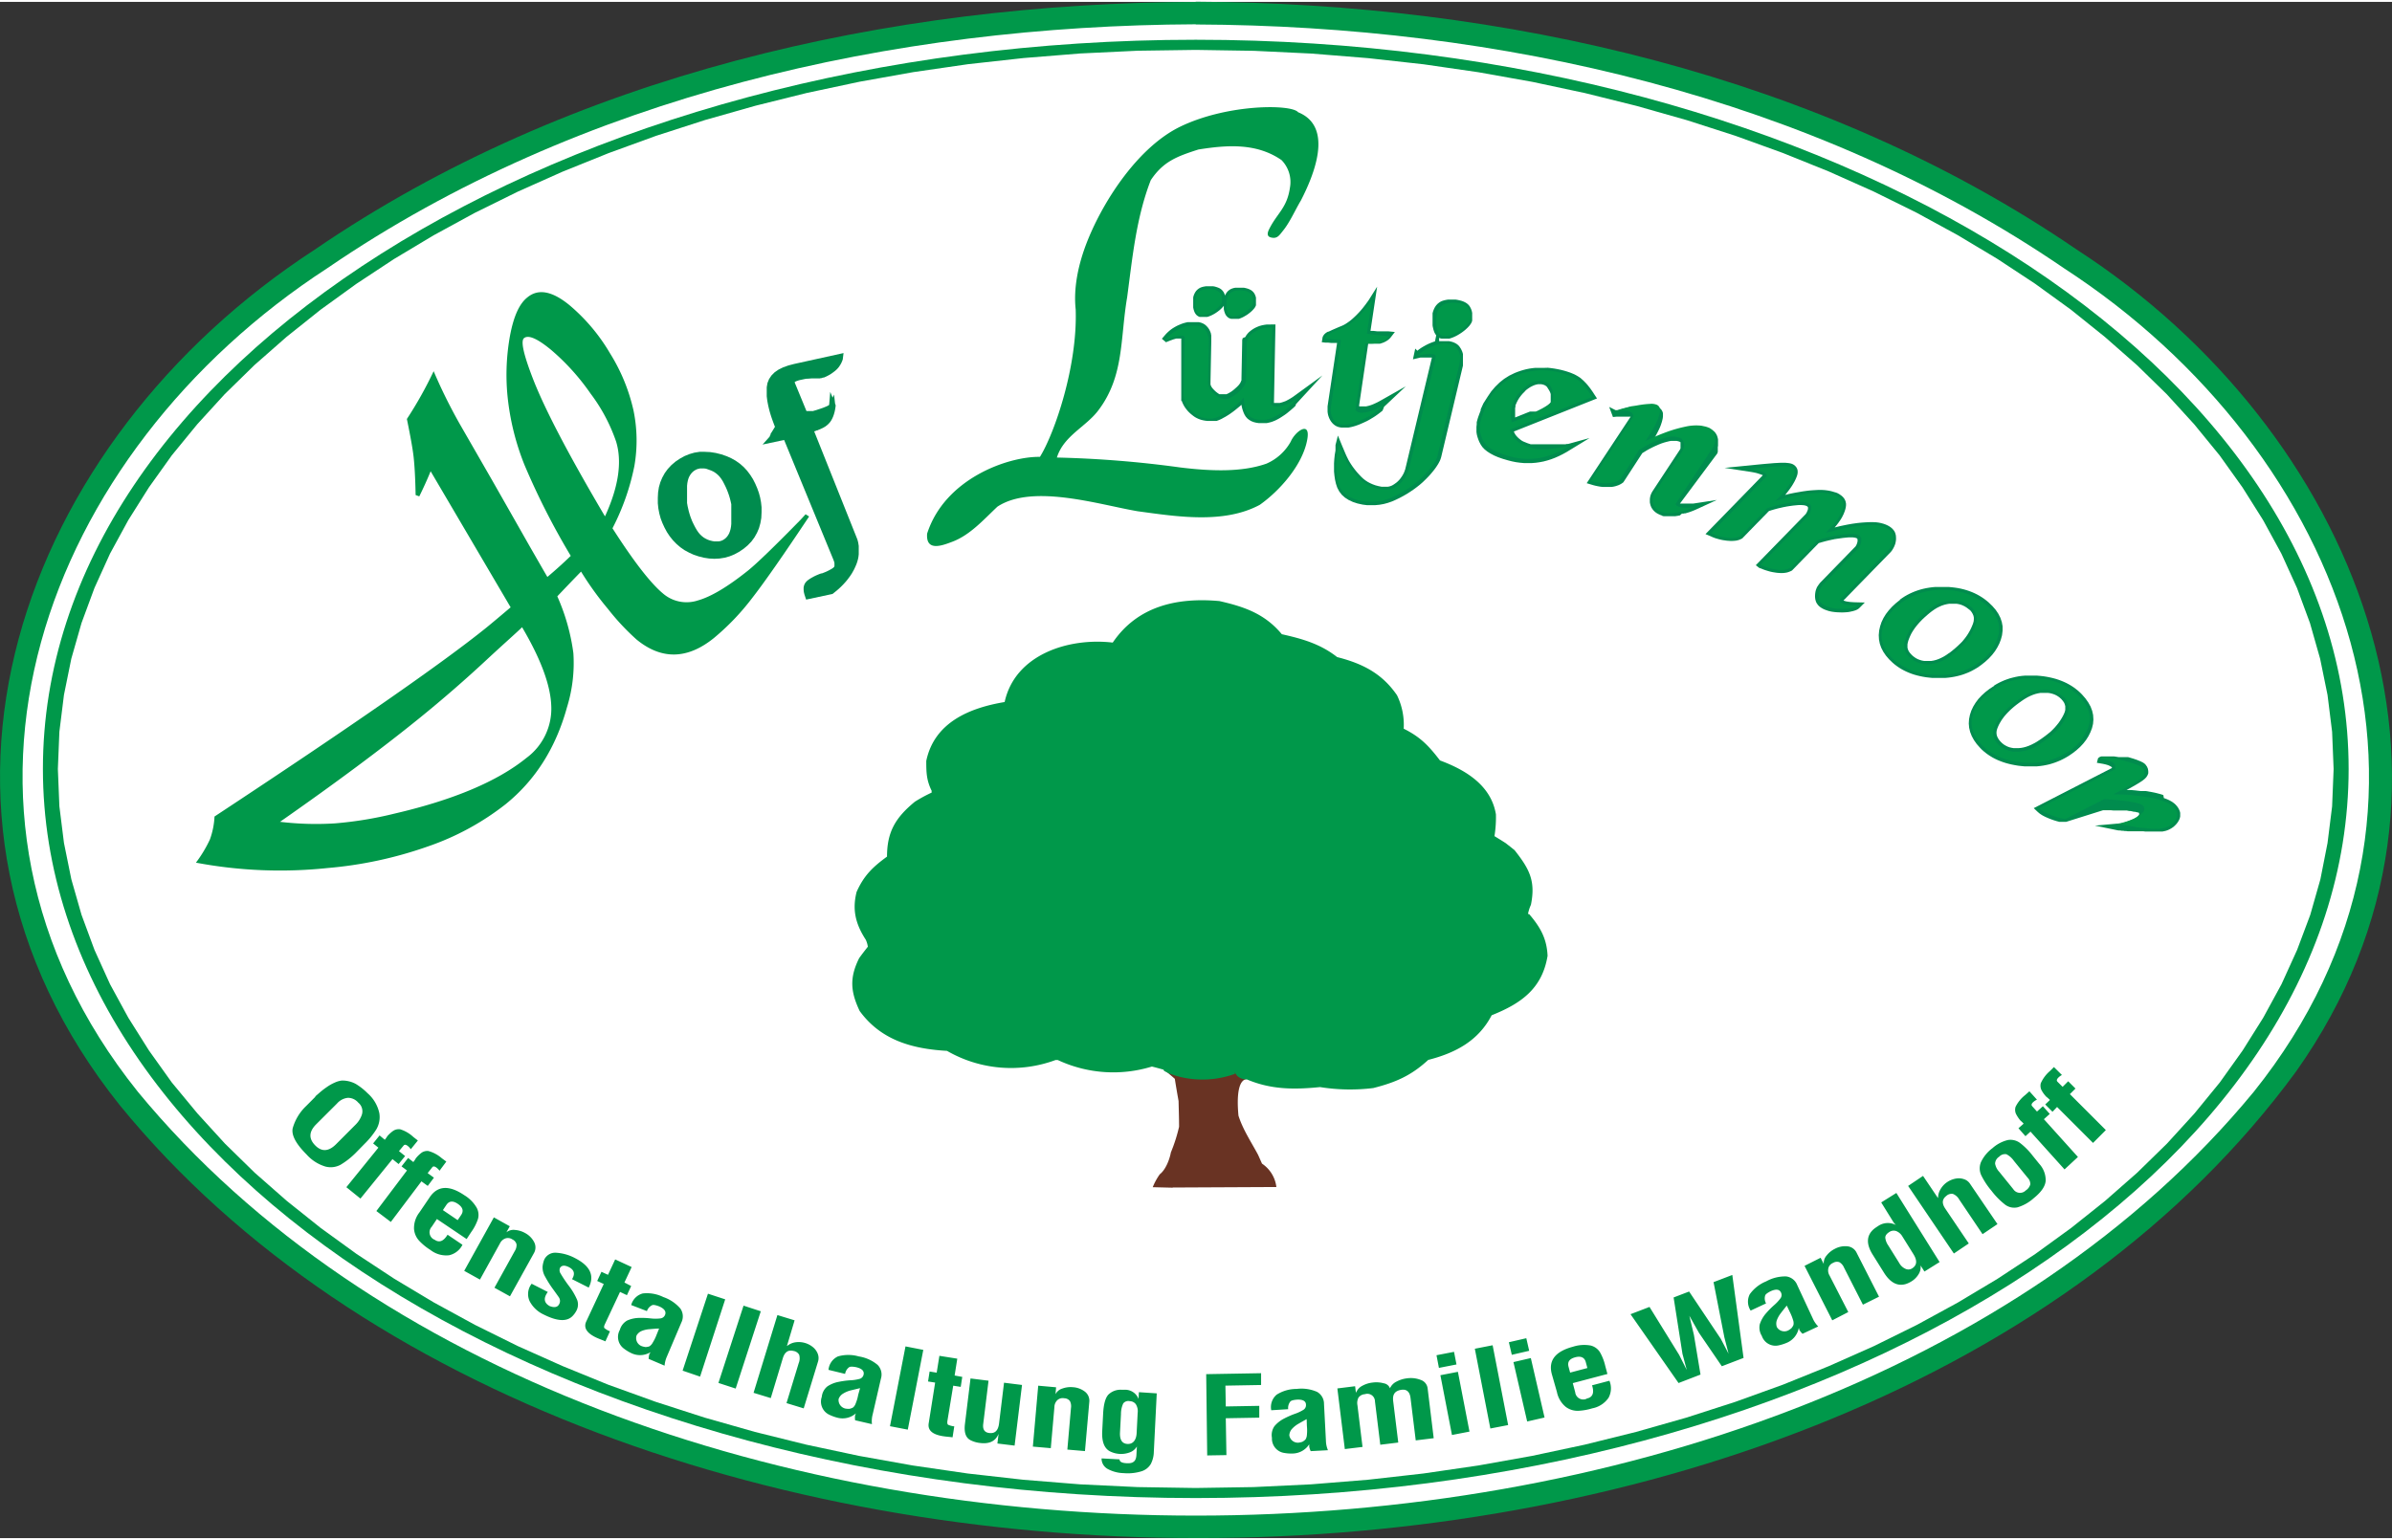
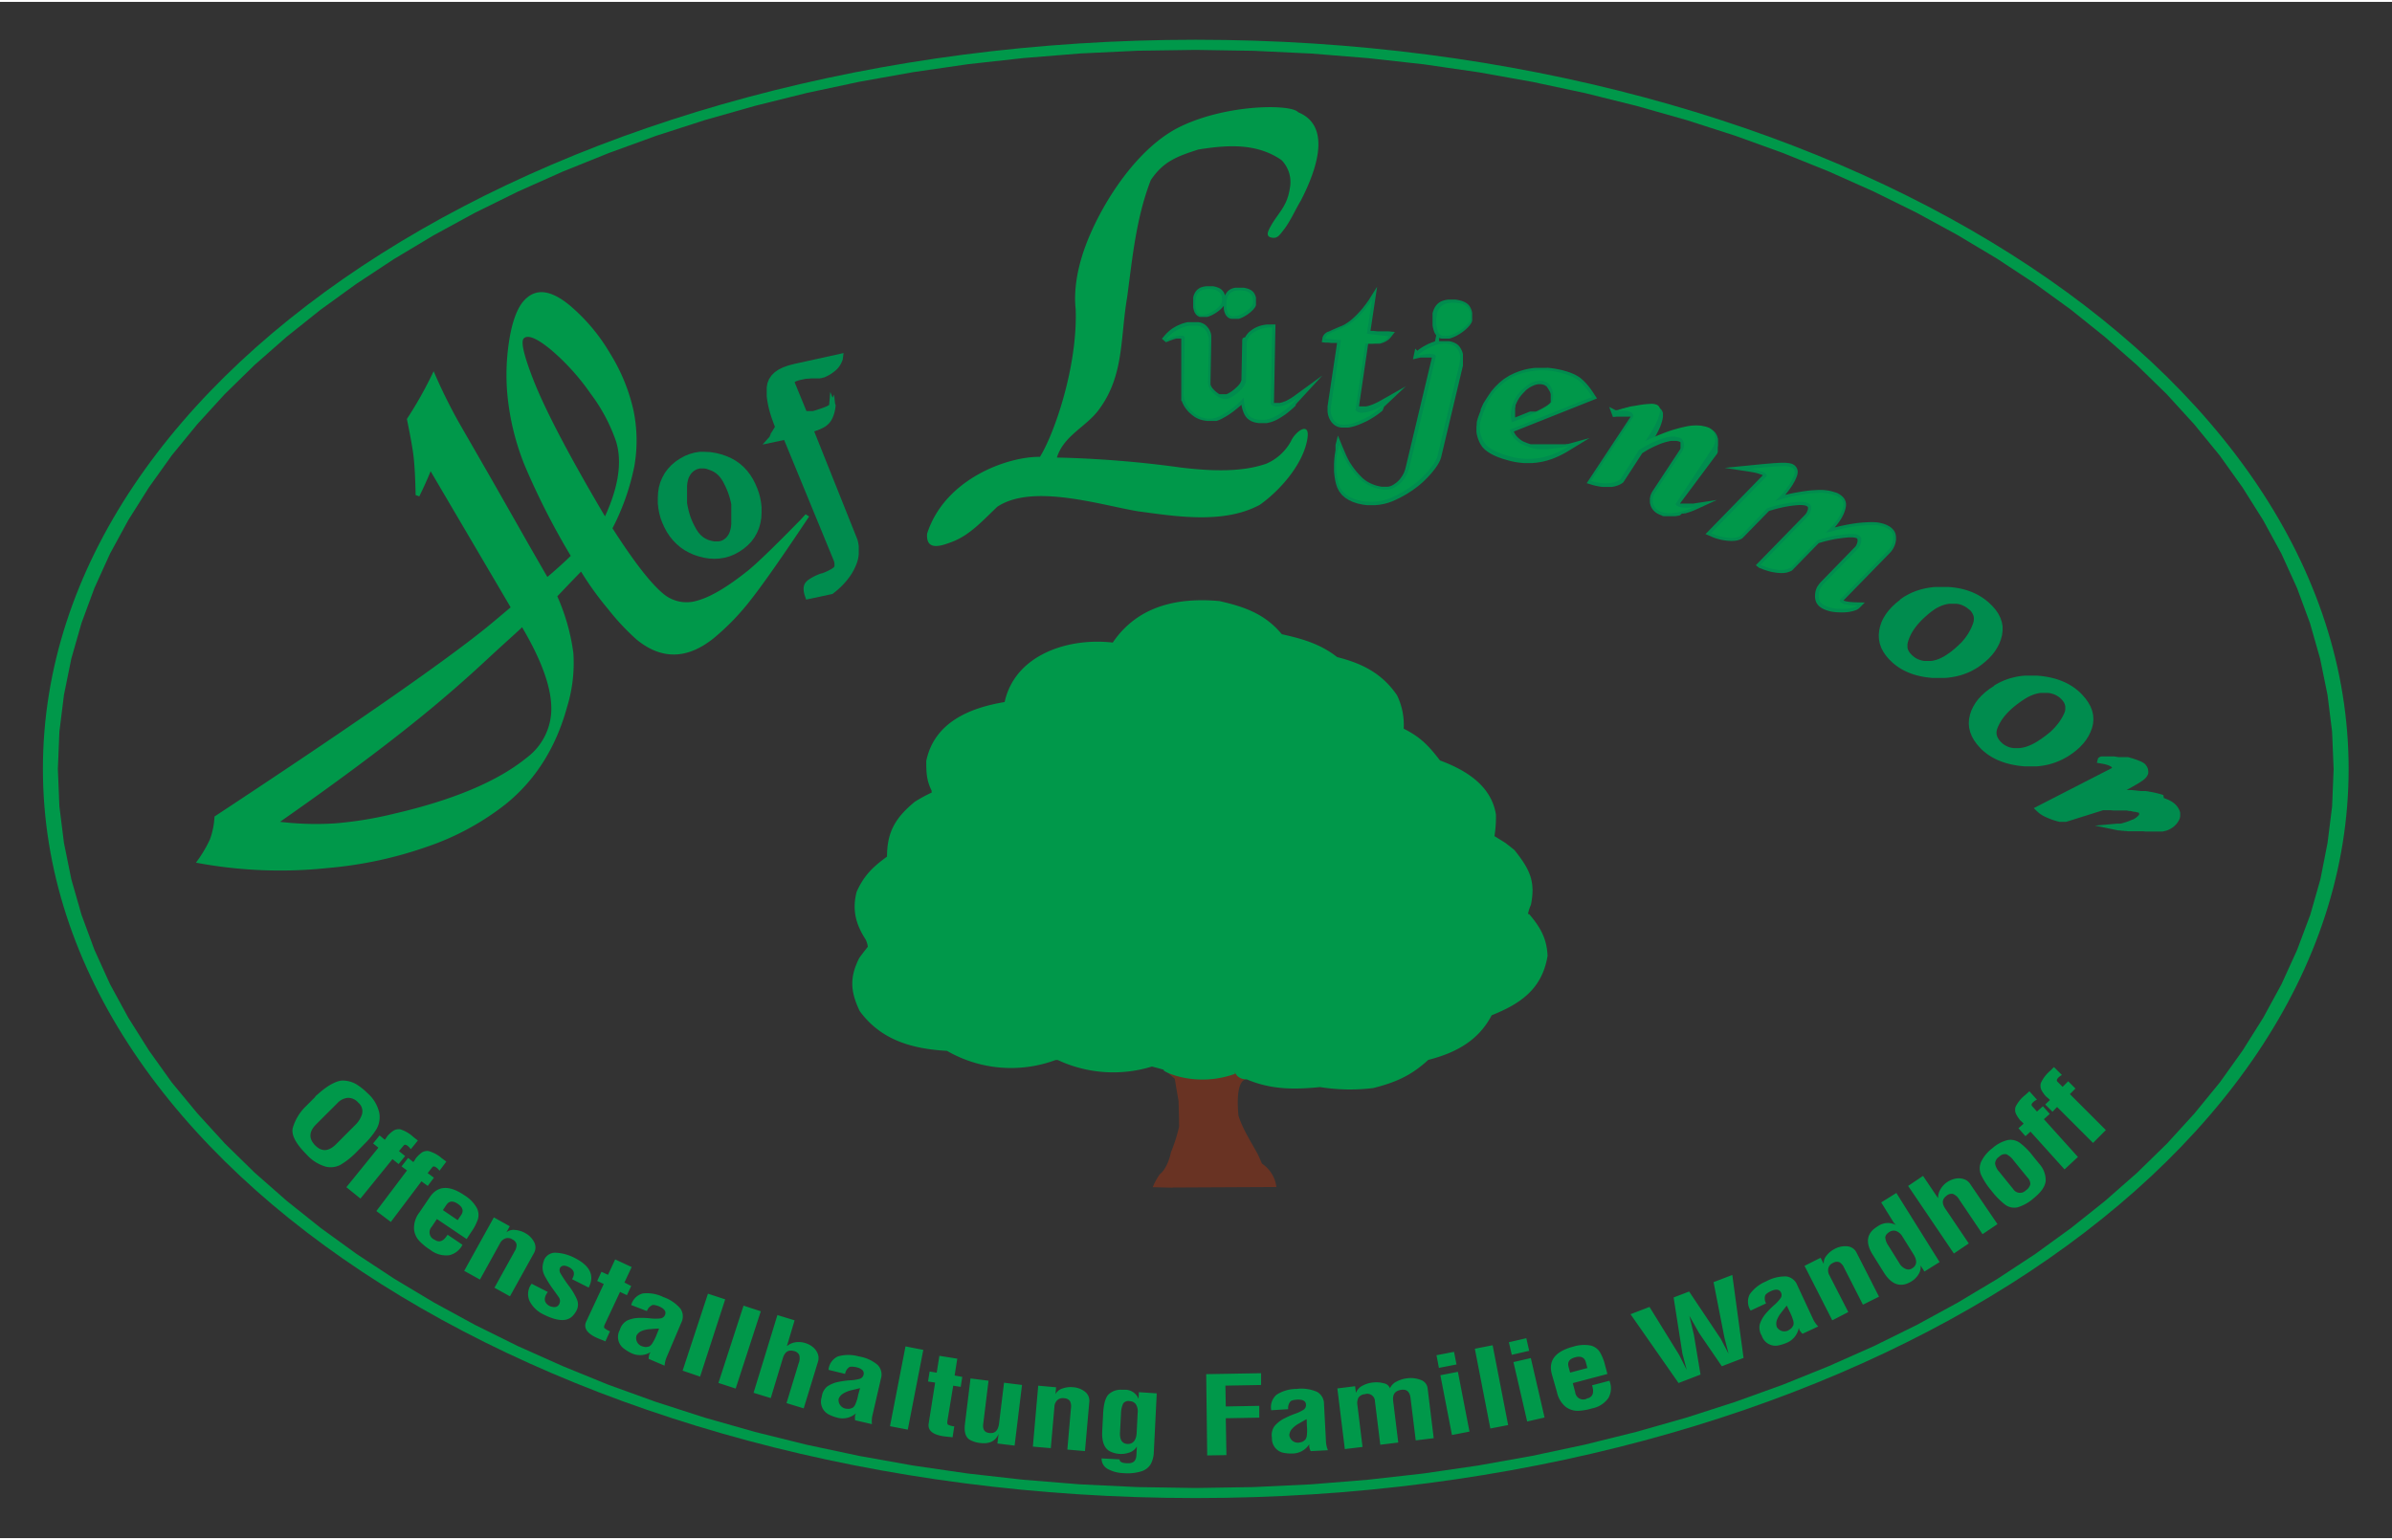
<svg xmlns="http://www.w3.org/2000/svg" id="Ebene_1" data-name="Ebene 1" viewBox="0 0 522.86 335.9" width="250" height="161">
  <rect x="0" y="0" width="522.86" height="335.9" fill="#333333" stroke="none" />
  <defs>
    <style>.cls-1{fill:#fff;}.cls-2,.cls-5{fill:#00984a;}.cls-2,.cls-3,.cls-4{fill-rule:evenodd;}.cls-3{fill:#008c4e;}.cls-4{fill:#693323;}</style>
  </defs>
-   <ellipse class="cls-1" cx="261.36" cy="167.72" rx="258.77" ry="166.32" />
-   <path class="cls-2" d="M267.17,8.66c66.11.27,134.63,15.58,189.75,53.28,61.94,40.24,91.31,117.94,41.51,180.1C396.6,365.58,137.78,365.6,35.9,242c-49.73-62.15-20.5-139.83,41.51-180.1,55.13-37.7,123.64-53,189.76-53.28m0-4.94C334.28,4,403.8,19.61,459.75,57.89,520.18,97,552.55,174.23,507.7,237.57,409.24,372,136.29,372.73,32,245-19.45,180.7,10.21,99.7,74.59,57.89,130.54,19.61,200.05,4,267.17,3.72Z" transform="translate(-5.79 -3.72)" />
  <path class="cls-2" d="M267.17,12c138.8,0,252,71.63,252,159.44S406,330.86,267.17,330.86s-252-71.63-252-159.44S128.37,12,267.17,12m0,2.22,12.71.2,12.55.6,12.37,1L317,17.37l12,1.74,11.75,2.1,11.5,2.45,11.25,2.8,11,3.12L385.12,33l10.39,3.76,10.07,4.06,9.74,4.35,9.4,4.64,9,4.91,8.65,5.18,8.26,5.44,7.84,5.68L465.91,77l7,6.15,6.52,6.37,6,6.58,5.54,6.78,5,7,4.51,7.16,4,7.34,3.41,7.5,2.83,7.66,2.22,7.8,1.62,7.93,1,8.05.33,8.15-.33,8.16-1,8L513,195.56l-2.22,7.79L507.91,211l-3.41,7.5-4,7.34L496,233l-5,7-5.54,6.78-6,6.58-6.52,6.37-7,6.15-7.42,5.92-7.84,5.69-8.26,5.43-8.65,5.18-9,4.91-9.4,4.64L405.58,302l-10.07,4.07-10.39,3.75-10.7,3.45-11,3.13-11.25,2.79-11.5,2.45-11.75,2.1-12,1.75-12.17,1.37-12.37,1-12.55.6-12.71.2-12.71-.2-12.55-.6-12.37-1-12.18-1.37-12-1.75-11.74-2.1-11.51-2.45-11.25-2.79-11-3.13-10.69-3.45-10.39-3.75L128.76,302,119,297.64,109.62,293l-9-4.91-8.65-5.18-8.25-5.43-7.85-5.69-7.41-5.92-7-6.15-6.51-6.37-6-6.58L43.35,240l-5-7-4.51-7.16-4-7.34-3.4-7.5-2.83-7.66-2.23-7.79-1.61-7.94-1-8-.33-8.16.33-8.15,1-8.05,1.61-7.93,2.23-7.8,2.83-7.66,3.4-7.5,4-7.34,4.51-7.16,5-7,5.55-6.78,6-6.58,6.51-6.37,7-6.15,7.41-5.92,7.85-5.68,8.25-5.44,8.65-5.18,9-4.91L119,45.2l9.75-4.35,10.07-4.06L149.22,33l10.69-3.45,11-3.12,11.25-2.8,11.51-2.45,11.74-2.1,12-1.74L229.54,16l12.37-1,12.55-.6Z" transform="translate(-5.79 -3.72)" />
  <path class="cls-3" d="M368.72,115.9l-.24-.1-.36-.18-.34-.21-.31-.25-.27-.27-.24-.31-.2-.33-.15-.35-.11-.38-.07-.37,0-.37v-.37l.05-.37.08-.36.13-.35.16-.34.19-.32,6-9.11v0h0l0,0,0,0v0l.09-.22,0-.12,0-.11,0-.11v-.34l0-.12,0-.12,0-.11,0-.09,0-.08,0-.07,0,0,0-.05-.08-.08h0l-.25-.1-.25-.07-.28-.06-.28,0h-.3l-.31,0-.33,0-.35.06-.36.09-.36.09-.36.1-.35.11-.35.12-.33.13-.34.14-.33.15-.35.15-.32.15-.31.15-.29.15-.28.14-.27.15-.25.14-.24.14-.22.14-.36.22-.14.09-.11.06h0l-4.15,6.39-.36.26-.31.18-.33.16-.36.13-.38.12-.39.09-.43.07-.44,0-.47,0h-.49l-.5,0-.51-.05-.52-.09-.54-.11-.55-.14-1.43-.43,9.61-14.55,0,0,0,0v0h0l0,0,0,0,0,0-.06,0-.06,0-.07,0-.08,0-.1,0-.12,0-.12,0-.15,0-.15,0h-.16l-.18,0H360l-.25,0h-.27l-.29,0-.83.08-.82-2.21,1.39.71.15,0,.19,0,.22-.06.27-.08.29-.09.31-.09.31-.08.33-.09.35-.09.35-.09.37-.1.38-.09.11,0,.1,0,.11,0,.11,0,.11,0,.11,0,.11,0,.12,0,.12,0,.12,0,.12,0,.12,0,.12,0,.12,0,.11,0,.12,0,.29,0,.28,0,.27,0,.27,0,.26,0,.26,0h.25l.25,0h.73l.23,0,.21,0,.21.05.2.06.21.08.3.17.29.22.23.28.17.33.1.34,0,.36v.37l-.05.38-.08.36-.09.36-.11.35-.12.36-.14.37-.15.36-.17.36-.18.37-.11.21-.11.21-.11.21-.11.21-.12.21-.12.2-.12.2-.1.17.12,0,.38-.17.39-.16.41-.17.42-.16.43-.16.45-.17.46-.16.45-.15.45-.14.46-.13.46-.13.47-.12.47-.12.48-.11.49-.11.49-.09.49-.07.47-.06.47,0,.45,0h.45l.43,0,.45,0,.13,0,.11,0,.09,0,.11,0,.11,0,.1,0,.09,0,.11,0,.11,0,.11,0,.09,0,.11,0,.1,0,.1,0,.2.08.31.15.29.18.26.2.25.22.21.26.17.27.15.29.1.3.08.28.05.28,0,.27,0,.28v.54l0,.27-.05.28,0,.12,0,.09,0,.09,0,.1,0,.09,0,.08,0,.09,0,.09,0,.09,0,.08,0,.09,0,.08-.05.08,0,.08-.05.07,0,.07L373,113.42l0,0,.05,0,.08,0,.09,0,.1,0,.12,0,.14,0,.15,0,.17,0H375l.27,0,.3,0,.31,0,5.18-.79-4.64,2.13-.21.09-.2.08-.2.09-.21.07-.2.08-.2.07-.2.07-.2.06-.2.06-.2.06-.19.06-.19,0-.19.05-.19,0-.19,0L373,116l-.36.07-.36.06-.34.05-.34,0-.33,0h-.94l-.29,0-.29,0-.28,0-.27-.06L369,116l-.25-.08m-31.7-24,0,.08,0,0,0,0,0,0,0,0v.15h0v.1l-.07.26,0,.19,0,.19,0,.2,0,.19,0,.19v.75l0,.19,0,.18v0l.42-.17.25-.09.26-.11.27-.11.28-.11.28-.11.29-.12.3-.12.3-.12.31-.12.29-.12.07,0,.09,0,.09,0,.09,0,.1,0,.09,0,.09,0,.09,0,.09,0,.1,0,.09,0,.1,0,.1,0,.09,0,.18-.07.3-.14.3-.15.29-.15.28-.14.26-.15.26-.15.25-.15.23-.15.21-.14.18-.14.16-.13.12-.11.11-.11.07-.1.05-.07,0-.07v0l0-.05v0l0-.07v-.07l0-.07v-.92l0-.17,0-.17,0-.17-.05-.17-.06-.17-.07-.17-.09-.17-.08-.15L344,88l-.09-.12-.1-.1-.12-.09-.13-.09-.15-.08-.18-.07-.18-.06-.35-.07-.36,0-.38,0-.39.08-.41.13-.43.19-.46.24-.47.31-.46.35L339,89l-.4.4-.36.43-.33.44-.3.48-.26.5-.24.55,0,0Zm7.1-8.2.71.08.7.1.72.13.72.15.73.19.26.08.25.07.24.08.24.08.24.08.23.09.22.09.21.09.22.09.21.1.2.11.2.11.2.12.19.11.19.13.21.14.22.19.19.17.2.18.2.19.19.2.2.2.19.21.19.22.19.24.19.24.2.26.2.28.2.29.21.3.2.32.66,1-18.18,7.23.06.15.1.21.11.2.11.17.12.16.14.16.14.15.15.15.15.14.16.13.16.13.16.12.16.11.14.09.14.07.17.08.17.07.18.07.17.07.16.07.17.06.17.06.19.06.32.11.16,0,.16,0,.16,0,.15,0,.15,0,.12,0,.12,0,.13,0,.14,0,.14,0,.14,0h.14l.32,0H344l.41,0h.4l.13,0h.12l.13,0,.13,0,.13,0,.12,0,.16,0,.33,0,.28,0,.27,0,.26,0,.24,0,.23,0,.22,0,.21,0,.2,0,.31-.07.13,0h.09l.06,0h0l4.68-1.29-5,3.05-.85.47-.84.42-.84.37-.84.32-.85.27-.84.22-.84.16-.84.12-.86.07-.86,0-.87,0-.88-.08-.88-.12-.89-.18-.9-.23-1.09-.32-1-.35-.89-.38-.79-.42-.69-.44-.6-.48-.5-.53-.37-.56-.29-.55-.22-.54-.18-.54-.14-.54-.08-.55,0-.56v-.55l.06-.55,0-.23,0-.22.05-.21.06-.22.06-.21.06-.21.07-.21.07-.21.07-.19.07-.19.07-.2.07-.18.07-.18.07-.18.07-.18,0,0v0l0-.13,0-.06,0,0v0l0-.05.59-1.31L331,90l.77-1.13.86-1,.94-.92,1-.8,1.11-.7,1.19-.58.63-.25.63-.22.63-.19.65-.17.65-.13.66-.1.66-.07.68,0h1.37Zm-23.78-6.54v.73l.08,0,.35,0,.35,0h.71l.36,0,.35,0,.37.08.34.09.32.12.3.14.29.17.25.19.23.22.19.24.15.23.13.21.11.22.1.22.09.22.07.23.06.22,0,.24,0,.19,0,.18v1l0,.14,0,.12,0,.12v.1l0,.1v.09l0,.09,0,.11h0l0,.07v0l-4.76,20-.09.28-.1.3-.14.31-.16.31-.18.32-.21.33-.23.35-.25.35-.28.36-.29.36-.31.37-.32.36-.34.36-.36.37-.37.36-.39.38-.63.55-.67.53-.69.51-.72.49-.75.48-.78.45-.8.43-.85.41-.87.38-.89.31-.9.24-.9.16-.92.09-.92,0-.93,0-.93-.12-1.13-.25-1-.33-.92-.43-.81-.52-.69-.62-.56-.73-.43-.81-.29-.87-.2-.88-.13-.88-.09-.9,0-.9v-.91l.06-.93.1-.93.16-.95,0-.1,0-.08,0-.09,0-.08,0-.15,0-.08,0-.08v-.07l0-.08,0-.07,0-.07v-.08l0-.07,0-.07.53-2.09.86,2.1.08.19.08.2.09.2.09.21.09.21.09.23.1.22.09.23.1.22.1.23.21.45.12.23.11.23.11.22.27.47.3.47.31.46.34.46.36.46.38.45.41.45.42.44.44.41.46.36.5.33.53.28.56.25.6.22.64.17.68.14.38,0,.36,0h.33l.32,0,.29-.05.28-.08.26-.1.25-.13.26-.16.24-.17.24-.17.22-.18.2-.19.19-.19.18-.2.16-.2.15-.22.15-.21.13-.21.12-.21.11-.2.09-.19.08-.19.07-.19.1-.29.08-.22,0-.12.06-.18,5.73-24h-1.14l-.19,0-.19,0-.22,0-.23,0-.26,0-.27,0-.28.07-1.37.32.5-2.34.47.47.06-.06.16-.13.18-.14.19-.13.2-.14.21-.13.22-.14.24-.13.24-.14.24-.13.26-.13.27-.13.28-.12.29-.12.3-.11.31-.11.2-.06.27-1.33-.08-.09-.17-.27-.15-.28-.11-.31-.1-.3-.07-.31-.07-.3-.05-.31,0-.32,0-.32V72.51l0-.09v-.17l0-.09,0-.08V72l0-.08,0-.07v-.06l.14-.48.18-.46.22-.42.26-.37.31-.33.35-.28.38-.23.41-.16.4-.11.38-.08.39-.06.39,0h.79l.4,0,.4.06.46.1.44.11.4.14.37.17.34.2.3.23.26.27.2.29.15.28.12.27.1.27.07.28.05.28,0,.28v.51h0V73l0,.07v.36l-.05.15-.05.14-.06.14-.08.14-.08.13-.09.13-.1.14-.1.13-.11.12-.11.12-.12.13-.12.12-.13.12-.13.12-.13.12-.14.12-.19.15-.19.15-.19.14-.2.14-.21.14-.2.13-.22.13-.22.13-.22.12-.22.11-.22.1-.22.1-.23.09-.21.08-.22.07-.23.07-.13,0-.11,0-.1,0-.21,0-.1,0h-.95l-.11,0-.29-.07-.29-.11ZM308,93.09l-.32.26-.33.26-.33.25-.35.25-.35.24-.36.23-.37.22-.36.22-.36.2-.36.19-.37.17-.36.17-.35.15-.27.12-.29.12-.29.11-.29.1-.29.1-.28.08-.29.08-.29.07-.29.06-.28.05-.28,0-.28,0h-.8l-.26,0-.36-.06-.37-.1-.34-.15-.32-.19-.29-.23-.27-.27-.24-.3-.21-.33-.18-.35-.14-.35-.12-.37-.08-.38-.05-.38,0-.39,0-.4,0-.39,2.08-13.86H298l-.11,0h-.77l-.3,0h-.1l-.56-.06h-.39l-.11,0h-.11l-.84-.1.15-.84,0-.14.05-.14.05-.14.07-.13.08-.13.09-.12.09-.11.1-.09.1-.09.11-.09.11-.08.12-.07.12-.07.13-.06.11,0,.27-.13.3-.14.32-.15.35-.15.37-.16.39-.17.42-.18.43-.17.42-.19.43-.24.44-.29.47-.33.48-.39.5-.45.51-.49.53-.55.13-.14.14-.16.14-.15.14-.17.14-.16.14-.17.14-.18.14-.18.14-.18.15-.19.15-.2.14-.2.15-.2.15-.21.15-.21L306.81,66l-1.45,9.66.12,0,.26,0,.15,0H306l.88.1.15,0h.14l.44,0,.15,0,.44,0,.14,0h.15l.15,0,.15,0H309l.16,0,.15,0,1.38.14-.88,1.14-.15.18-.16.16-.16.15-.18.14-.19.13-.2.12-.19.1-.19.1-.19.08-.2.08-.19.06-.19.06-.19.06-.2,0-.18,0-.21,0-.21,0-.2,0-.21,0H306l-.19,0h-.95l-2,13.59h0l.07.11h.16l.06,0h.61l.2,0,.22,0,.25,0,.27-.06.29-.07.3-.09.32-.11.35-.14.38-.17.41-.19.43-.22.45-.25,5.44-3.08-4.43,4.18-.3.27ZM273.59,67.84l.18-.33.22-.32.25-.27.29-.23.32-.19.34-.13.31-.09.31-.06.31,0,.32,0h.63l.31,0,.32,0,.38.08.34.09.33.11.3.14.28.16.25.2.21.22.18.25.12.23.1.22.07.22.07.23,0,.23,0,.23v.4h0v.69l0,.13-.05.13-.05.11-.06.11-.07.12-.07.11-.08.1-.09.11-.09.1-.09.1-.09.1-.1.1-.1.09-.1.1-.11.09-.11.1-.15.12-.15.11-.15.12-.16.11-.16.11-.17.1-.17.1-.17.1-.18.1-.17.09-.18.08-.18.08-.17.07-.17.06-.18.06-.19,0-.1,0-.17,0-.16,0h-1l-.23-.06-.25-.1-.23-.14-.2-.18-.18-.2-.15-.22-.12-.24-.09-.25-.08-.24-.06-.24-.05-.25,0-.25,0-.25v-.26h0l0,0-.08.11-.08.11-.09.1-.09.1-.09.09-.1.1-.1.1-.1.09-.11.1-.11.1-.15.11-.15.12-.15.11-.16.11-.16.11-.17.11-.17.1-.17.1-.18.09-.17.09-.18.09-.18.07-.17.07-.17.07-.18.06-.19.05-.11,0-.16,0-.17,0h-.86l-.1,0-.23,0-.25-.11-.23-.14-.21-.17-.17-.2-.15-.23-.12-.23-.09-.25-.08-.24-.06-.25-.05-.24,0-.25,0-.25,0-.26V68.79l0-.07v-.2l0-.07v-.12l0,0,.1-.39.15-.37.18-.34.21-.31.26-.27.29-.23.32-.19.33-.13.32-.09.31-.06.31-.05.32,0h.63l.31,0,.32,0,.38.07.34.1.32.11.31.13.28.17.24.19.22.23.17.24.13.23.09.22.08.22.06.2Zm11,6.41-.33,17.16h0l0,0,0,0h.08l.09,0h.76l.17,0,.19,0,.22-.06.23-.06.24-.08.26-.09.27-.1.29-.14.3-.16.34-.19.35-.21.37-.24.39-.28,6.05-4.4-4.8,5.2-.09.1-.1.11-.11.12-.12.14-.14.14-.14.16-.15.17-.17.18L289,92l-.19.19-.2.19-.2.19-.22.18-.22.2-.22.18-.28.23-.29.24-.3.23-.31.22-.32.21-.32.21-.33.21-.34.2-.36.19-.36.18-.37.15-.37.14-.38.11-.38.09-.39.08-.3,0h-.05l-.07,0h-.67l-.61,0-.59-.09-.55-.14-.51-.2-.45-.27-.41-.32-.34-.39-.26-.42-.2-.43-.16-.43-.14-.44-.11-.45-.08-.43-.1.09-.22.2-.24.2-.25.21-.26.21-.27.22-.28.22-.15.11-.14.11-.15.1-.14.11-.15.1-.15.11-.15.1-.15.1-.16.1-.15.1-.16.09-.16.1-.15.09-.16.08-.16.09-.15.08-.17.1-.17.09-.18.08-.17.08-.18.08-.17.06-.18.07-.17.06-.18,0-.18,0-.19,0-.18,0-.17,0h-.55l-.52,0-.51-.06-.49-.09-.47-.12-.45-.16-.42-.19-.4-.22-.37-.26-.33-.26-.31-.26-.29-.27-.27-.28-.24-.29-.23-.29-.21-.31-.19-.31-.09-.18-.09-.17-.08-.17-.07-.17-.07-.17-.06-.18L264,91,264,90.8l0-.16,0-.17,0-.15,0-.16,0-.15v-.43L264,77.33h-.35l-.12,0-.13,0-.15,0-.16,0-.17,0-.19.05-.19.06-.22.06-.22.08-.24.09-.26.09-.27.11-.67.27-.9-.76.72-.84.28-.31.3-.29.31-.28.31-.25.33-.24.33-.21.34-.2.33-.18.34-.16.33-.14.34-.14.33-.12.34-.1.34-.09.37-.08.35,0h.11l.3,0h1l.32,0,.32,0,.3.06.29.08.27.11.27.13.24.16.21.17.18.18.16.17.15.18.13.19.13.2.1.2.09.2.08.2.06.17.05.17,0,.16.05.16,0,.17,0,.15,0,.16,0,.15v.77l-.17,8.72v.22l0,.2,0,.19.06.19.08.18.1.18.12.18.16.19.17.19.18.18.18.18.19.16.19.15.18.13.19.13.15.09h0l.09,0,.1,0,.09,0,.09,0,.08,0,.08,0,.09,0,.07,0,.07,0h.41l.07,0,.09,0,.1,0,.12,0,.12-.06.14-.06.14-.07.13-.07.14-.08.15-.09.15-.09.15-.1.14-.1.14-.11.15-.12.16-.13.15-.14.15-.13.15-.14.16-.14.14-.15.14-.14.11-.13.11-.14.09-.13.09-.13.07-.14.06-.14.09-.21.05-.08v0h0v-.32l.16-8.08,0-.41.11-.43L278,77l.22-.39.28-.36.32-.34.38-.31.42-.3.45-.27.48-.23.51-.2.53-.15.54-.11.57-.08.58,0Z" transform="translate(-5.79 -3.72)" />
  <path class="cls-2" d="M358.79,93.16a3.62,3.62,0,0,0,1.16-.28c.76-.22,1.64-.46,2.66-.7l.86-.19c.31-.06.62-.12.92-.16a18.52,18.52,0,0,1,2.05-.21,3.14,3.14,0,0,1,1.47.18q.93.4.69,1.71a10.08,10.08,0,0,1-1,2.7c-.28.56-.57,1.09-.89,1.6s-.58.93-.8,1.27c-.13.19-.24.35-.32.48l-.12.18,1.88-.86q1.41-.64,3.24-1.29a30.75,30.75,0,0,1,3.64-1,10.48,10.48,0,0,1,3.47-.2l.8.17a4.3,4.3,0,0,1,.69.22,2.3,2.3,0,0,1,1.37,1.45,3.9,3.9,0,0,1,.09,1.85,4.26,4.26,0,0,1-.22.63,3.09,3.09,0,0,1-.29.54l-8.05,12.2a.11.11,0,0,0,0,.11s0,.08,0,.13a1.15,1.15,0,0,0,.25.19l.37.19a4.33,4.33,0,0,0,1.25.26,10.44,10.44,0,0,0,2.26-.16,16.57,16.57,0,0,1-1.55.61c-.51.16-1,.3-1.49.42a10.9,10.9,0,0,1-2.56.32,4.9,4.9,0,0,1-1.92-.37,2.58,2.58,0,0,1-1.6-1.81,2.87,2.87,0,0,1,.43-2.32l6-9.11.1-.14a.44.44,0,0,0,.07-.21,2.2,2.2,0,0,0,.16-1.31,1.71,1.71,0,0,0-.52-1,.14.14,0,0,0-.1-.1l-.13-.06a4.45,4.45,0,0,0-2.76-.2,14.19,14.19,0,0,0-2.93,1,17.91,17.91,0,0,0-2.38,1.22l-1,.59L360,108.1a4.79,4.79,0,0,1-2.55.86,9.6,9.6,0,0,1-3.87-.52l9.22-14s0,0,0-.08a.44.44,0,0,0,0-.31,1.39,1.39,0,0,0-.18-.33,1.26,1.26,0,0,0-.51-.36,4.13,4.13,0,0,0-1.18-.25,11.82,11.82,0,0,0-2.06.07l0-.07m-15.52-6.45a4.53,4.53,0,0,0-3.82,1,8.34,8.34,0,0,0-3,3.8l-.16.39a1.38,1.38,0,0,0-.09.39,7.67,7.67,0,0,0-.25,1.69,5.43,5.43,0,0,0,.25,1.72l1.67-.66,2.33-.94.75-.37a7.89,7.89,0,0,1,.72-.33,16.42,16.42,0,0,0,2.27-1.23A3.05,3.05,0,0,0,345.11,91a3.28,3.28,0,0,0,.16-.71,3.49,3.49,0,0,0,0-.91,4.05,4.05,0,0,0-.54-1.6A2.25,2.25,0,0,0,343.27,86.71Zm-13,6.05a12.73,12.73,0,0,1,6.84-7.34A15.36,15.36,0,0,1,347.52,85a14.42,14.42,0,0,1,1.8.63,7.54,7.54,0,0,1,1.47.83,10.63,10.63,0,0,1,1.47,1.46,18.74,18.74,0,0,1,1.56,2.18l-18,7.17a4.5,4.5,0,0,0,1,1.9,6.59,6.59,0,0,0,1.4,1.16q.74.35,1.44.6c.47.16.92.3,1.33.41a5.12,5.12,0,0,0,1.23.19c.45,0,.92,0,1.42,0s.76-.06,1.12-.09a9.85,9.85,0,0,0,1.09-.15,17.17,17.17,0,0,0,2.08-.3l.86-.19a17.55,17.55,0,0,1-6.48,2.65,15.35,15.35,0,0,1-6.69-.42q-4.43-1.22-5.51-3.17a6,6,0,0,1-.79-3.93,8.88,8.88,0,0,1,.42-1.59c.18-.52.37-1,.55-1.45v0l0-.07ZM319.9,72a2.78,2.78,0,0,1,1.8-2.25,5.93,5.93,0,0,1,2.81-.17,3.1,3.1,0,0,1,2.31,1.19,3,3,0,0,1,.41,1.8,1.05,1.05,0,0,1,0,.36c0,.1-.05.22-.08.35a2,2,0,0,1-.47.81,7.64,7.64,0,0,1-.9.9,10,10,0,0,1-1.51,1,7.17,7.17,0,0,1-1.61.67q-.37.08-.75.12a2.84,2.84,0,0,1-.66,0,1.58,1.58,0,0,1-1.22-1.2,6.5,6.5,0,0,1-.3-2.27c0-.22,0-.44.07-.66a5.25,5.25,0,0,1,.12-.62Zm-4.21,9a3.45,3.45,0,0,0,.56-.44,8.27,8.27,0,0,1,1.53-1,10.36,10.36,0,0,1,2.14-.9,5.46,5.46,0,0,1,2.51-.16,2.67,2.67,0,0,1,1.85,1,3.68,3.68,0,0,1,.63,1.49,4.21,4.21,0,0,1,0,1.17,6.44,6.44,0,0,1-.12.76.29.29,0,0,1,0,.09v0L320,103a7,7,0,0,1-1.24,2.31,21.61,21.61,0,0,1-2.57,2.82,23.13,23.13,0,0,1-5.71,3.74,11.28,11.28,0,0,1-6.86,1q-4.51-.77-5.32-4.06a16.31,16.31,0,0,1-.12-7q.09-.33.15-.63c0-.2.1-.39.14-.58q.31.74.69,1.65c.26.61.55,1.23.88,1.87a17.44,17.44,0,0,0,2.91,3.82,8.5,8.5,0,0,0,4.77,2.34,4.2,4.2,0,0,0,2.93-.4,6.27,6.27,0,0,0,1.9-1.64,6.84,6.84,0,0,0,1-1.8l.29-.85,5.8-24.28s0,0,0,0a.5.5,0,0,0-.26-.43,1.32,1.32,0,0,0-.5-.16,4.86,4.86,0,0,0-1.17,0,15,15,0,0,0-2.05.38Zm-10-12.17-1.11,7.42c.42.08.83.14,1.22.19l1.17.13,1.17.13,1.23.14a3,3,0,0,1-1.13,1,5.16,5.16,0,0,1-1.34.45,8.15,8.15,0,0,1-1.48.15c-.46,0-.78,0-1,0h-.17L302.1,92.84a.24.24,0,0,0,0,.12.67.67,0,0,0,.21.2.76.76,0,0,0,.32.25,2.35,2.35,0,0,0,.58.14,5.83,5.83,0,0,0,1.91-.27,14.75,14.75,0,0,0,3.29-1.51,18,18,0,0,1-2.5,2,16.77,16.77,0,0,1-2.78,1.49A11.14,11.14,0,0,1,301,96a5.83,5.83,0,0,1-1.95.14,2.39,2.39,0,0,1-1.89-1.29,3.91,3.91,0,0,1-.45-2.58l2.19-14.6c-.36,0-.67,0-.94-.06l-.76-.08-.82-.09-.88-.1a1.23,1.23,0,0,1,.31-.69,2.29,2.29,0,0,1,.69-.45c.69-.34,1.63-.75,2.84-1.24a12.27,12.27,0,0,0,4-3.09c.38-.4.76-.86,1.15-1.36s.79-1,1.2-1.64Zm-44.95,8.63A7.64,7.64,0,0,1,263,75.52a8.75,8.75,0,0,1,2.49-.94l.83-.07a7.61,7.61,0,0,1,.83,0,2.65,2.65,0,0,1,1.78.59,3,3,0,0,1,.83,1.24,5.15,5.15,0,0,1,.28,1.13c0,.33,0,.55,0,.64v0l-.17,8.73a2.85,2.85,0,0,0,.76,2,7,7,0,0,0,1.65,1.38l.76.26a2.76,2.76,0,0,0,.65.11,2.38,2.38,0,0,0,.89-.26,8.37,8.37,0,0,0,1.25-.73,13.51,13.51,0,0,0,1.29-1.14,3.51,3.51,0,0,0,.88-1.33,1.35,1.35,0,0,0,.16-.38,2.53,2.53,0,0,0,0-.38l.16-8.06A3,3,0,0,1,280,75.9a6.62,6.62,0,0,1,3.88-1l-.32,16.69a.19.19,0,0,0,.05.12,1.07,1.07,0,0,0,.67.4,3,3,0,0,0,.68.09,5.23,5.23,0,0,0,1.86-.41,12.15,12.15,0,0,0,2.9-1.71l-.94,1a14.45,14.45,0,0,1-1.53,1.43,15.46,15.46,0,0,1-2.39,1.68,6.89,6.89,0,0,1-2.73.91.75.75,0,0,1-.26,0h-.33c-1.61,0-2.66-.55-3.15-1.52a6.87,6.87,0,0,1-.7-3.36L277,91c-.5.48-1.13,1-1.88,1.6-.36.27-.74.54-1.14.8s-.8.5-1.19.71a7.34,7.34,0,0,1-1.28.56,3.49,3.49,0,0,1-1.21.18,5.49,5.49,0,0,1-3.26-1,6.86,6.86,0,0,1-1.87-2.05,5.74,5.74,0,0,1-.51-1.23,4,4,0,0,1-.16-1l.25-12.4a.06.06,0,0,1,0,0,.06.06,0,0,0,0,0V77a.59.59,0,0,0-.23-.2,1.17,1.17,0,0,0-.53-.11,4.54,4.54,0,0,0-1.18.18,14.36,14.36,0,0,0-2,.69Zm6.46-9a2.16,2.16,0,0,1,1.4-1.75,4.76,4.76,0,0,1,2.19-.14,2.42,2.42,0,0,1,1.79.93,2.31,2.31,0,0,1,.32,1.4.78.78,0,0,1,0,.27l-.06.28a1.63,1.63,0,0,1-.37.63,5.14,5.14,0,0,1-.7.7,7.39,7.39,0,0,1-1.18.8,5.14,5.14,0,0,1-1.24.52l-.59.09a1.71,1.71,0,0,1-.51,0,1.23,1.23,0,0,1-.95-.94,5,5,0,0,1-.23-1.75c0-.18,0-.35.05-.52s.06-.33.09-.48Zm6.79.32A2.19,2.19,0,0,1,275.4,67a4.63,4.63,0,0,1,2.19-.13,2.37,2.37,0,0,1,1.79.92,2.31,2.31,0,0,1,.32,1.4.86.86,0,0,1,0,.28l-.06.27a1.59,1.59,0,0,1-.37.64,5.73,5.73,0,0,1-.7.69,7.76,7.76,0,0,1-1.17.8,5.91,5.91,0,0,1-1.25.53c-.2,0-.39.07-.59.09a2.09,2.09,0,0,1-.51,0,1.19,1.19,0,0,1-.94-.93,4.84,4.84,0,0,1-.24-1.76c0-.17,0-.35,0-.52s.06-.33.09-.48Z" transform="translate(-5.79 -3.72)" />
  <path class="cls-3" d="M456.34,156.14l-.33-.3-.36-.27-.39-.23-.41-.19-.44-.15-.47-.12-.51-.07-.53,0h-.54l-.55,0-.55.1-.56.14-.56.19-.57.24-.57.28-.58.34-.18.11-.19.13-.21.14-.22.15-.23.17-.25.17-.25.19-.27.2-.27.21-.26.21-.26.22-.25.22-.26.23-.25.24-.24.24-.24.24-.37.41-.34.4-.31.41-.29.42-.26.43-.24.43-.21.44-.18.44-.13.41-.06.37v.36l.05.36.12.35.18.36.25.37.32.38.34.32.36.28.38.23.4.2.43.16.46.11.49.08.53,0H447l.55-.05.55-.1.56-.15.57-.2.58-.25.59-.3.62-.35.17-.11.18-.12.19-.12.19-.13.2-.13.19-.14.2-.14.2-.15.2-.14.2-.15.2-.16.2-.15.19-.16.19-.15.2-.16.17-.15.45-.44.43-.45.39-.46.38-.47.34-.48.31-.49.29-.5.25-.5.19-.47.11-.44,0-.41,0-.4-.11-.4L457,157l-.27-.41-.35-.41m-14.67-3,.54-.32.56-.3.57-.27.58-.25.6-.22.6-.2.62-.16.63-.15.63-.12.65-.09.66-.06.67,0,.68,0h.69l.7,0,.71.06.7.08.69.11.66.13.66.15.63.17.62.2.59.22.58.24.56.26.54.29.53.31.5.33.48.36.47.37.44.4.43.43.76.87.62.88.5.9.35.92.21.93.06,1-.08.94-.23.94-.35.9-.43.86-.52.82-.62.79-.7.75-.79.71-.87.67-.95.64-.57.33-.58.31-.58.28-.6.25-.61.23-.61.2-.63.18-.64.14-.64.12-.66.09-.67.07-.67,0h-.69l-.69,0-.71,0-.71-.07-.7-.08-.69-.12-.67-.13-.64-.15-.63-.17-.62-.2-.59-.22-.57-.23-.55-.26-.54-.28-.51-.31-.5-.32-.47-.35-.45-.36-.44-.39-.41-.42-.73-.83-.6-.85-.48-.88-.35-.9-.22-.92-.08-.93.06-.94.19-.95.3-.91.42-.89.51-.84.61-.82.72-.77.8-.73.91-.71,1-.65ZM436,136.41l-.37-.28-.39-.24-.41-.2-.43-.17-.46-.12-.48-.08-.51,0h-.53l-.55,0-.53.09-.54.13-.54.18-.53.23-.54.27-.54.33-.54.38-.16.12-.18.14-.19.15-.2.17-.22.18-.22.2-.23.2-.25.22-.24.23-.24.22-.23.24-.23.24-.23.25-.22.25-.22.26-.21.26-.32.42-.29.43-.27.43-.24.43-.21.45-.19.45-.17.45-.13.45-.08.41,0,.38,0,.36.09.36.15.35.22.35.3.35.36.36.37.29.39.26.41.21.43.16.44.13.48.09.49,0h.53l.53,0,.53-.09.54-.14.54-.19.54-.24.55-.28.56-.34.57-.4L432,146l.17-.14.17-.13.18-.14.17-.15.19-.15.18-.15.18-.16.18-.16.18-.16.19-.17.17-.17.18-.17.18-.17.17-.17.16-.16.39-.46.38-.48.35-.49.31-.49.29-.51.26-.51.23-.52.2-.51.14-.48.05-.44v-.41l-.08-.4-.16-.39-.23-.4-.31-.39Zm-14.9-2,.51-.36.52-.34.54-.31.56-.29.57-.26.58-.24.59-.21.61-.19.62-.16.64-.14.65-.11.66-.09.67-.06.69,0H431l.71,0,.7.06.67.08.67.1.65.13.63.15.62.18.6.2.58.22.57.25.55.27.54.3.52.32.5.34.48.37.47.39.84.81.72.83.58.86.45.89.31.92.17.93v.95l-.12,1-.25.93-.34.89-.44.86-.52.83-.62.8-.71.77-.8.73-.88.7-.53.38-.54.35-.56.32-.56.3-.58.27-.6.24-.6.22-.62.19-.63.16-.65.14-.65.11-.67.09-.68.06-.69,0h-1.42l-.72,0-.69-.07-.68-.08-.66-.11-.64-.13-.63-.15-.61-.17-.6-.2-.57-.22-.56-.24-.55-.27-.52-.28-.51-.31-.49-.34-.47-.35-.46-.39-.8-.77-.69-.81-.57-.84-.45-.87-.31-.89-.18-.93-.05-.94.09-1,.21-.94.31-.92.42-.88.53-.86.63-.82.73-.8.82-.76.91-.73Zm57.68,43.39.3.11.19.07.2.08.19.08.19.09.19.09.17.1.17.09.17.1.16.11.15.11.14.11.15.12.13.12.12.13.12.13.12.14.25.34.2.36.16.37.1.38,0,.39,0,.39-.08.38-.14.36-.18.33-.2.31-.23.29-.25.26L481,184l-.3.23-.33.22-.35.19-.27.13-.29.11-.31.1-.32.07-.33.07-.35,0-.36,0-.37,0H476.3l-.39,0-.41,0-.41,0-.41,0-.39-.05h-.18l-.21,0-.21,0-.21,0-.21,0-.21,0-.21,0-.2,0-.2,0-.21,0-.2,0-.2,0-.21,0-.2,0-.21,0-.2,0-.16,0-.34-.06-.16,0-.16,0-.33-.06-.16,0-.16,0-.33-.06-.16,0-.16,0-.33-.06-4.86-1,4.91-.44.16,0,.17,0,.19,0,.2,0,.21-.05.22-.06.24-.07.24-.07.25-.08.23-.08.24-.08.24-.09.23-.1.23-.1.23-.1,0,0,0,0,0,0h0l0,0,0,0,0,0h0l0,0h.05l0,0h.06l.22-.12.21-.12.18-.13.17-.12.15-.13.14-.13.13-.13.11-.12.06-.1,0-.06v-.14l0-.06-.05-.09-.07-.1h0l0,0-.06,0-.09,0-.13-.05-.14,0-.18-.06-.2-.05-.23,0-.24-.06-.5-.11-.27,0-.26-.05-.27-.06-.24,0h-.61l-.23,0h-.09l-.14,0h-.21l-.36,0-.35,0-.34,0-.34,0-.64-.06-.31,0-.31,0-.28,0h-.25l-.21,0h-.28L457.44,183l-.2,0H457l-.1,0-.12,0-.13,0-.15,0-.18,0-.19,0-.2,0-.2-.05-.22-.06-.22-.06-.22-.07-.24-.07-.24-.08-.22-.08-.23-.08-.23-.09-.23-.09-.23-.1-.23-.1-.23-.1-.23-.11-.24-.12-.24-.13-.23-.14-.21-.14-.22-.15-.2-.17-.2-.17-.88-.83,17.08-8.77v-.2h0v0l0,0,0,0v0l0,0-.05,0-.06-.05-.07-.06-.1-.06-.11-.06-.13-.06-.14-.07-.15-.06-.18-.06-.2-.06-.22-.06-.25-.06-.28-.06-.29-.05-1.05-.18.26-1,.32-.25.22-.09.21-.06.21,0,.22,0h.77l.29,0,.29,0,.3,0,.31,0,.33,0,.33.05.33.05.36.06.12,0,.13,0,.13,0,.13,0,.14,0,.13,0,.13,0,.14,0,.13,0,.14,0,.13,0,.13,0,.13,0,.13,0,.12,0,.11,0,.3.08.3.09.3.09.3.09.28.1.28.09.27.1.27.11.26.1.23.1.22.11.2.1.18.11.17.12.15.13.14.15.3.43.19.46.08.49,0,.49-.18.46-.27.42-.37.37-.42.33-.46.31-.51.32-.55.33-.61.35-.66.37-.71.39-.1,0h.05l.49,0,.5,0,.53.05.54.05.56.07.57.06.35,0,.35,0,.35,0,.36.05.36.07.36.06.36.07.36.07.36.08.36.09.34.09.34.09.33.1.31.11Z" transform="translate(-5.79 -3.72)" />
-   <path class="cls-2" d="M421.54,135a14.45,14.45,0,0,1,9.39-2.67,13.89,13.89,0,0,1,9,3.22c2.3,2,3.22,4.2,2.73,6.49a10.3,10.3,0,0,1-4.29,6.11,14.53,14.53,0,0,1-9.55,2.71,13.93,13.93,0,0,1-8.92-3.17q-3.3-2.9-2.74-6.39T421.5,135l0,0m14.94.92a5.73,5.73,0,0,0-4.06-1.3,8.3,8.3,0,0,0-4.68,1.78c-.46.34-1,.82-1.71,1.43a16.8,16.8,0,0,0-1.9,2,10.39,10.39,0,0,0-1.94,3.76,3.36,3.36,0,0,0,1.27,3.6,5.51,5.51,0,0,0,4,1.36,8.48,8.48,0,0,0,4.73-1.86c.46-.34,1-.73,1.45-1.17s1-.9,1.46-1.39a12.49,12.49,0,0,0,2.56-4.22A3.46,3.46,0,0,0,436.48,135.89Zm5.55,17.8a14.88,14.88,0,0,1,9.65-2,13.41,13.41,0,0,1,8.66,3.84c2.09,2.18,2.76,4.4,2,6.65a10.78,10.78,0,0,1-4.94,5.77,14.9,14.9,0,0,1-9.81,2q-5.55-.61-8.56-3.78T437,159.65q.93-3.42,5-5.93Zm14.8,2a5.58,5.58,0,0,0-3.9-1.58,8.7,8.7,0,0,0-4.87,1.44c-.49.31-1.11.74-1.85,1.31a17.83,17.83,0,0,0-2.12,1.88,11.05,11.05,0,0,0-2.35,3.61,3.29,3.29,0,0,0,.88,3.67,5.32,5.32,0,0,0,3.87,1.63,8.79,8.79,0,0,0,4.92-1.5c.5-.31,1-.67,1.58-1.07s1.08-.83,1.6-1.27a13.41,13.41,0,0,0,3-4A3.37,3.37,0,0,0,456.83,155.66Z" transform="translate(-5.79 -3.72)" />
-   <path class="cls-2" d="M464.87,169.11c.16-.15.59-.21,1.3-.15a22.16,22.16,0,0,1,2.46.33c.33.06.66.13,1,.22s.68.18,1,.29a21.39,21.39,0,0,1,2.25.72,3.35,3.35,0,0,1,1.27.72c.71.89.51,1.71-.58,2.46a49.7,49.7,0,0,1-5,2.85l-.42.22-.42.21,1.74.05c1.16,0,2.51.14,4.06.33.91.11,1.84.25,2.79.45a15.32,15.32,0,0,1,2.54.75,6.52,6.52,0,0,1,1.35.64,3.49,3.49,0,0,1,.92.81,2,2,0,0,1,.41,2.27,3.78,3.78,0,0,1-1.8,1.75,5.49,5.49,0,0,1-2.31.5,17.49,17.49,0,0,1-3.07-.19,14.22,14.22,0,0,1-1.6-.17l-1.62-.28-1.3-.24-1.31-.24a8.78,8.78,0,0,0,1.67-.35,14.44,14.44,0,0,0,2-.74l.27-.14.22-.11a4.63,4.63,0,0,0,1.53-1.18,1,1,0,0,0,0-1.41,2.37,2.37,0,0,0-1.2-.55c-.63-.15-1.32-.29-2.09-.43l-.6-.06-.69-.08c-1-.11-1.85-.19-2.67-.25l-1.21-.09-8.49,4.36a3.13,3.13,0,0,1-.76-.12,14.92,14.92,0,0,1-1.66-.46,18,18,0,0,1-1.75-.72,5.54,5.54,0,0,1-1.54-1.06l16.59-8.52c-.07,0-.09,0-.05-.06a.74.74,0,0,0,.05-.28,2.77,2.77,0,0,0,0-.39.94.94,0,0,0-.22-.45,2.43,2.43,0,0,0-1-.63,8.78,8.78,0,0,0-2-.51v-.07" transform="translate(-5.79 -3.72)" />
  <polyline class="cls-3" points="405.67 117.21 405.57 117.18 405.46 117.15 405.32 117.13 405.17 117.11 405.01 117.09 404.83 117.08 404.65 117.08 404.46 117.08 404.26 117.08 404.06 117.09 403.85 117.11 403.63 117.13 403.4 117.15 403.25 117.17 403.11 117.18 402.83 117.21 402.56 117.25 402.41 117.27 402.27 117.29 402.13 117.31 401.99 117.33 401.84 117.35 401.69 117.37 401.54 117.39 401.39 117.41 401.24 117.44 401.1 117.45 400.76 117.53 400.4 117.6 400.06 117.68 399.73 117.75 399.41 117.83 399.1 117.9 398.81 117.98 398.52 118.06 398.26 118.13 398.03 118.2 397.83 118.26 397.67 118.3 397.55 118.34 397.54 118.34 397.52 118.37 397.42 118.47 397.29 118.61 397.13 118.77 396.94 118.96 396.73 119.18 396.49 119.42 396.25 119.67 396.01 119.92 395.76 120.17 395.5 120.43 395.25 120.7 394.98 120.97 394.72 121.24 394.15 121.82 393.4 122.59 393.15 122.84 392.92 123.09 392.69 123.32 392.48 123.54 392.29 123.73 392.14 123.89 392.01 124.02 391.91 124.12 391.84 124.19 391.8 124.24 391.69 124.34 391.34 124.51 391.01 124.64 390.63 124.76 390.23 124.83 389.81 124.88 389.37 124.89 388.9 124.87 388.42 124.83 387.94 124.76 387.46 124.68 386.99 124.58 386.52 124.45 386.06 124.31 385.6 124.16 385.15 123.98 384.91 123.87 384.87 123.88 384.73 123.83 384.58 123.78 384.52 123.73 384.49 123.71 384.47 123.7 384.44 123.68 383.8 123.17 394.65 112.05 394.66 112.03 394.67 112.02 394.69 112 394.72 111.97 394.74 111.94 394.76 111.9 394.79 111.86 394.82 111.81 394.85 111.76 394.88 111.72 394.9 111.68 394.92 111.64 394.94 111.59 394.96 111.55 394.98 111.51 395.01 111.43 395.07 111.3 395.11 111.21 395.14 111.11 395.17 111.02 395.19 110.93 395.2 110.83 395.21 110.73 395.21 110.64 395.2 110.57 395.2 110.52 395.18 110.48 395.17 110.45 395.14 110.42 395.11 110.38 395.07 110.34 395.01 110.29 394.95 110.26 394.87 110.22 394.78 110.18 394.69 110.15 394.58 110.12 394.47 110.09 394.33 110.07 394.2 110.05 394.05 110.04 393.89 110.03 393.72 110.02 393.56 110.02 393.38 110.02 393.2 110.02 393.02 110.03 392.83 110.05 392.5 110.08 392.34 110.1 392.17 110.11 391.84 110.15 391.67 110.17 391.5 110.2 391.33 110.22 391.17 110.24 391 110.27 390.83 110.3 390.67 110.32 390.51 110.35 390.2 110.41 389.83 110.48 389.48 110.56 389.14 110.64 388.81 110.71 388.5 110.79 388.19 110.87 387.9 110.95 387.63 111.03 387.37 111.11 387.14 111.17 386.95 111.24 386.79 111.28 386.67 111.33 386.66 111.33 386.64 111.35 386.54 111.46 386.4 111.59 386.25 111.76 386.06 111.95 385.85 112.17 385.61 112.41 385.37 112.65 385.13 112.91 384.88 113.16 384.63 113.42 384.37 113.68 384.1 113.95 383.83 114.23 383.29 114.79 383.02 115.06 382.77 115.33 382.51 115.58 382.27 115.83 382.04 116.07 381.81 116.31 381.59 116.53 381.41 116.72 381.26 116.88 381.13 117 381.03 117.11 380.96 117.18 380.92 117.23 380.82 117.32 380.46 117.5 380.15 117.63 379.81 117.73 379.46 117.8 379.09 117.84 378.71 117.86 378.31 117.87 377.89 117.84 377.47 117.81 377.05 117.75 376.63 117.69 376.22 117.61 375.81 117.51 375.41 117.4 375 117.28 374.61 117.14 374.54 117.11 374.48 117.09 374.41 117.06 374.35 117.03 374.29 117.01 374.23 116.98 374.16 116.95 374.12 116.93 374.07 116.91 374.02 116.88 373.97 116.86 373.93 116.84 373.89 116.82 373.84 116.81 373.79 116.78 372.8 116.37 385.33 103.51 385.29 103.48 385.29 103.47 385.25 103.46 385.16 103.42 385.05 103.38 384.91 103.33 384.63 103.23 384.47 103.18 384.3 103.12 384.12 103.07 383.92 103.01 383.7 102.96 383.47 102.91 383.21 102.86 382.94 102.81 382.64 102.76 376.98 101.89 383.7 101.22 384.92 101.1 386.01 101 386.98 100.92 387.81 100.85 388.52 100.81 389.11 100.78 389.58 100.77 389.96 100.77 390.31 100.78 390.63 100.81 390.93 100.84 391.2 100.88 391.46 100.94 391.69 101.01 391.94 101.12 391.99 101.15 392.02 101.17 392.04 101.19 392.13 101.24 392.39 101.45 392.63 101.72 392.81 102.04 392.92 102.38 392.95 102.74 392.93 103.1 392.85 103.46 392.73 103.82 392.59 104.16 392.44 104.49 392.28 104.82 392.1 105.14 391.91 105.47 391.71 105.8 391.49 106.12 391.27 106.44 391.05 106.74 390.84 107.02 390.62 107.3 390.41 107.57 390.21 107.81 390.56 107.72 390.98 107.61 391.4 107.52 391.84 107.43 392.29 107.34 392.75 107.26 393.22 107.18 393.71 107.09 394.21 107.01 394.72 106.94 395.23 106.87 395.75 106.82 396.26 106.78 396.78 106.75 397.31 106.72 397.83 106.71 398.35 106.72 398.84 106.75 399.33 106.81 399.8 106.88 400.25 106.98 400.69 107.1 401.06 107.22 401.09 107.22 401.18 107.24 401.26 107.27 401.35 107.3 401.44 107.33 401.52 107.36 401.59 107.39 401.68 107.43 401.75 107.47 401.81 107.5 401.87 107.54 401.94 107.57 402.07 107.65 402.13 107.69 402.2 107.74 402.55 107.99 402.86 108.28 403.12 108.6 403.32 108.96 403.45 109.35 403.52 109.76 403.51 110.17 403.45 110.57 403.36 110.95 403.25 111.31 403.12 111.66 402.98 112.01 402.81 112.35 402.64 112.69 402.44 113.03 402.23 113.36 402.08 113.57 401.94 113.77 401.8 113.97 401.65 114.16 401.51 114.35 401.36 114.53 401.21 114.71 401.07 114.88 401.03 114.92 401.31 114.85 401.71 114.75 402.11 114.65 402.53 114.56 402.96 114.47 403.4 114.38 403.85 114.29 404.31 114.21 404.87 114.11 405.44 114.03 406.01 113.95 406.59 113.89 407.17 113.84 407.75 113.8 408.34 113.77 408.94 113.75 409.54 113.76 410.12 113.79 410.67 113.86 411.2 113.97 411.71 114.11 412.19 114.28 412.65 114.49 413.08 114.74 413.33 114.92 413.57 115.12 413.77 115.33 413.96 115.56 414.12 115.8 414.24 116.06 414.33 116.34 414.4 116.61 414.43 116.87 414.44 117.12 414.45 117.36 414.44 117.61 414.41 117.86 414.37 118.1 414.32 118.34 414.25 118.58 414.19 118.74 414.14 118.87 414.08 119 414.03 119.13 413.97 119.25 413.9 119.37 413.84 119.49 413.78 119.6 413.71 119.71 413.64 119.82 413.58 119.92 413.51 120.01 413.44 120.1 413.37 120.19 413.3 120.28 413.23 120.35 402.96 130.88 402.98 130.89 403.07 130.93 403.17 130.97 403.3 131.01 403.44 131.05 403.6 131.09 403.78 131.12 403.97 131.15 404.18 131.18 404.42 131.21 404.69 131.23 404.99 131.25 405.31 131.27 405.65 131.28 407.62 131.33 406.49 132.47 406.47 132.49 406.4 132.55 406.31 132.64 406.18 132.73 406.06 132.81 405.93 132.88 405.79 132.95 405.64 133.01 405.48 133.07 405.32 133.12 405.15 133.17 404.98 133.22 404.79 133.26 404.61 133.3 404.42 133.34 404.23 133.38 404.03 133.41 403.81 133.44 403.51 133.46 403.22 133.48 402.93 133.49 402.63 133.49 402.33 133.49 402.02 133.48 401.71 133.47 401.4 133.45 401.08 133.42 400.77 133.38 400.46 133.34 400.16 133.28 399.86 133.21 399.57 133.13 399.29 133.03 399.02 132.94 398.96 132.91 398.9 132.89 398.83 132.86 398.77 132.84 398.72 132.81 398.65 132.78 398.58 132.75 398.53 132.72 398.48 132.7 398.42 132.66 398.36 132.63 398.25 132.57 398.18 132.53 398.12 132.49 398.06 132.45 397.8 132.27 397.55 132.05 397.33 131.8 397.14 131.53 396.99 131.25 396.88 130.94 396.8 130.62 396.76 130.3 396.74 129.99 396.75 129.7 396.77 129.41 396.81 129.12 396.86 128.84 396.94 128.56 397.04 128.29 397.17 127.98 397.24 127.86 397.29 127.8 397.33 127.73 397.37 127.67 397.41 127.61 397.55 127.41 397.6 127.34 397.65 127.28 397.7 127.21 397.75 127.14 397.81 127.07 397.86 127.01 397.91 126.95 397.97 126.89 405.57 119.09 405.59 119.08 405.6 119.06 405.62 119.03 405.64 119 405.66 118.96 405.72 118.86 405.75 118.81 405.78 118.75 405.81 118.69 405.83 118.63 405.86 118.57 405.88 118.5 405.91 118.43 405.94 118.35 405.97 118.25 405.99 118.16 406.01 118.07 406.03 117.98 406.04 117.88 406.04 117.79 406.04 117.69 406.04 117.6 406.03 117.53 406.02 117.48 406 117.44 405.99 117.41 405.97 117.38 405.95 117.36 405.92 117.33 405.89 117.3 405.83 117.27 405.76 117.24 405.67 117.21" />
  <path class="cls-2" d="M397.12,127.45a4.35,4.35,0,0,1-2.83.42,11.79,11.79,0,0,1-3.5-1,.08.08,0,0,1-.09,0l-.09-.06,10.32-10.59a2.42,2.42,0,0,0,.26-.34,2.69,2.69,0,0,0,.24-.48,2.2,2.2,0,0,0,.25-1.08,1,1,0,0,0-.51-.9,2.55,2.55,0,0,0-1.1-.35,8.39,8.39,0,0,0-1.51,0l-1.36.15-1.35.22c-1,.2-1.88.42-2.63.64s-1.13.35-1.16.37-.3.32-.92,1l-2,2.06-2,2.08-.9.93a4.3,4.3,0,0,1-2.47.4,11.46,11.46,0,0,1-3.1-.67,3.25,3.25,0,0,1-.43-.18c-.13-.07-.28-.13-.42-.19l12.09-12.4s0,0,0,0l.06-.18a.72.72,0,0,0-.13-.29,1.32,1.32,0,0,0-.38-.35c-.24-.11-.62-.24-1.12-.41a13.66,13.66,0,0,0-2.08-.43q5.64-.57,7.16-.58a5.09,5.09,0,0,1,2,.26l.05,0,.09.06c.56.36.68,1,.36,1.78a10.89,10.89,0,0,1-1.38,2.46,20.36,20.36,0,0,1-1.68,2.07l-1,1,0,0c.31-.12,1-.32,2-.61a27.39,27.39,0,0,1,3.36-.74,27.82,27.82,0,0,1,4-.45,9.29,9.29,0,0,1,3.55.48,1.6,1.6,0,0,1,.48.16,4.25,4.25,0,0,1,.46.27,1.87,1.87,0,0,1,1,2.12,7.56,7.56,0,0,1-1.12,2.55,15.8,15.8,0,0,1-1.12,1.45c-.38.45-.7.8-1,1.07l-.42.43-.16.17a20.36,20.36,0,0,0,2.1-.49c1-.27,2.1-.51,3.33-.73a29,29,0,0,1,4.52-.44,6.62,6.62,0,0,1,3.76.88,2.05,2.05,0,0,1,1,1.41,3.64,3.64,0,0,1-.13,1.64,4.78,4.78,0,0,1-.41.88,2.76,2.76,0,0,1-.45.62L408,134.43a.41.41,0,0,0-.05.09.48.48,0,0,0,0,.12.77.77,0,0,0,.1.25,1.1,1.1,0,0,0,.27.23,3.44,3.44,0,0,0,1.17.39,15.08,15.08,0,0,0,2.35.19l0,0v0l0,0h0a1.92,1.92,0,0,1-.82.41,7.11,7.11,0,0,1-1.38.29,13.3,13.3,0,0,1-2.28,0,7.16,7.16,0,0,1-2.19-.47,2.65,2.65,0,0,1-.42-.18,3.61,3.61,0,0,1-.39-.22,2.06,2.06,0,0,1-1-1.65,3.89,3.89,0,0,1,.33-1.93c.12-.17.23-.34.34-.51a4.23,4.23,0,0,1,.35-.44l7.61-7.79a2.77,2.77,0,0,0,.25-.38,3.21,3.21,0,0,0,.26-.62,2.39,2.39,0,0,0,.14-1,1,1,0,0,0-.46-.81,2.49,2.49,0,0,0-1.2-.32,8.6,8.6,0,0,0-1.73.06c-.39,0-.77.08-1.15.14l-1.19.17c-1,.2-1.89.4-2.65.62s-1.16.33-1.18.35l-.93,1-2,2.06-2,2.08-.91.93,0,0" transform="translate(-5.79 -3.72)" />
-   <path class="cls-3" d="M149.58,112.16l.06-1.18.18-1.15.31-1.08.42-1,.55-1,.66-.9.78-.84.9-.77,1-.67,1-.55,1.06-.43,1.08-.31,1.13-.18,1.15,0,1.19.06,1.21.19,1.19.3,1.11.38,1.05.46,1,.56.9.64.84.73.75.81.67.89.6.94.51,1,.43,1,.36,1,.27,1,.2,1.06.12,1.09,0,1.12-.06,1.23L172,117.7l-.31,1.11-.43,1-.56,1-.67.91-.8.83-.91.76-1,.67-1,.54-1.05.43-1.07.3-1.11.18-1.13.06-1.16-.06-1.17-.18-1.14-.29-1.08-.36-1-.46-1-.54-.9-.63-.83-.71-.77-.79-.71-.88-.62-.93-.54-1-.46-1-.38-1-.29-1.07-.21-1.1-.12-1.13,0-1.14v-.08m10.54-6.35-.45-.06h-.43l-.41,0-.38.08-.35.11-.33.17-.32.2-.3.26-.27.29-.24.34-.21.37-.17.42-.13.47-.1.52-.06.57,0,.62v.92l0,.28,0,.29,0,.32,0,.32,0,.34,0,.33,0,.34.06.34.06.35.08.35.08.35.08.35.16.57.17.55.2.54.21.54.25.53.26.52.28.52.3.5.32.46.34.4.37.35.39.31.43.26.45.22.5.18.52.13.48.08.45,0,.41,0,.38-.06.35-.11.33-.16.3-.2.3-.25.26-.29.23-.33.21-.38.16-.43.14-.48.1-.54.06-.59,0-.66V116l0-.23,0-.24,0-.25,0-.24,0-.25,0-.25,0-.24,0-.25,0-.25,0-.23-.14-.64-.16-.64-.19-.64-.22-.63-.24-.62-.27-.61-.3-.61-.31-.6-.34-.54-.36-.48-.4-.42-.43-.36-.46-.31-.51-.25-.54-.2Zm13.95-7.09,0,0,0-.06,0-.06.05-.06.09-.13,0-.06,0-.07,0,0,.07-.18.12-.17,0,0,.1-.16.1-.15.09-.16.09-.14.09-.15.09-.14.08-.15.09-.13.06-.11,0,0-.14-.33-.24-.65-.23-.63-.21-.61-.19-.61-.17-.59-.15-.58-.13-.56-.11-.55-.1-.54-.07-.52-.06-.52,0-.5,0-.48v-.48l0-.49.16-.92.35-.87.53-.79.69-.69.85-.59,1-.49,1.14-.41,1.26-.33,10.81-2.38L190,81.92l-.15.4-.17.38-.2.36-.22.34-.24.32-.27.3-.28.26-.28.23-.29.22-.29.21-.3.2-.31.18-.32.17-.32.16-.34.15-.17.07-.17,0-.16.06-.16.06-.17,0-.17.06-.16,0-.17,0-.16,0-.17,0-.16,0-.17,0-.16,0-.16,0-.16,0-.16,0-.08,0h-.08l-.08,0-.08,0-.14,0-.08,0h-.08l-.07,0h-.08l-.09,0H182l-.2.05h-.12l-.06,0-.14,0h-.12l-.08,0h-.07l-.06,0-.27.06-.26.07-.24.07-.21.07-.19.07-.17.07-.15.08-.11.06-.05,0h0v.14l0,.12.06.17,2.51,6.1.12,0,.13,0,.14,0,.16,0,.16,0,.17,0,.19,0,.19,0,.18,0,.19-.06.38-.11.21-.06.2-.07.21-.07.25-.08.24-.08.23-.08.23-.08.23-.09.22-.09.22-.09.21-.09.18-.09.14-.08.11-.07.07-.06h0v0l.24-2.83.52,1.26.31-.68.23,2,.11.27,0,.23v.08l-.11.7-.12.56-.15.52-.17.48-.21.46-.23.41-.27.38-.31.34-.34.3-.38.28-.43.25-.47.22-.51.21-.56.19-.44.12L193.1,121l.11.29.09.31.08.34.06.36.06.38,0,.4,0,.43,0,.47v.51l-.06.53-.1.53-.15.55-.19.56-.24.56-.27.58-.32.58-.17.3-.19.29-.2.3-.21.29-.22.29-.23.3-.24.29-.26.29-.27.3-.29.3-.29.29-.32.3-.32.29-.35.29-.35.29-.49.39L182,134.41l-.37-1.11-.13-.53-.05-.51,0-.5.1-.47.2-.44.29-.38.34-.3.34-.24.33-.21.34-.19.35-.19.37-.18.37-.16.39-.16.44-.16h.15l.31-.12.33-.13.33-.14.31-.15.3-.15.29-.16.28-.16.24-.16.17-.14.1-.12.07-.14,0-.17v-.23l0-.28-.08-.34-.15-.4L177.19,99.51l-4.72,1,1.45-1.61,0,0,0,0,0,0Z" transform="translate(-5.79 -3.72)" />
+   <path class="cls-3" d="M149.58,112.16l.06-1.18.18-1.15.31-1.08.42-1,.55-1,.66-.9.78-.84.9-.77,1-.67,1-.55,1.06-.43,1.08-.31,1.13-.18,1.15,0,1.19.06,1.21.19,1.19.3,1.11.38,1.05.46,1,.56.9.64.84.73.75.81.67.89.6.94.51,1,.43,1,.36,1,.27,1,.2,1.06.12,1.09,0,1.12-.06,1.23L172,117.7l-.31,1.11-.43,1-.56,1-.67.91-.8.83-.91.76-1,.67-1,.54-1.05.43-1.07.3-1.11.18-1.13.06-1.16-.06-1.17-.18-1.14-.29-1.08-.36-1-.46-1-.54-.9-.63-.83-.71-.77-.79-.71-.88-.62-.93-.54-1-.46-1-.38-1-.29-1.07-.21-1.1-.12-1.13,0-1.14v-.08m10.54-6.35-.45-.06h-.43l-.41,0-.38.08-.35.11-.33.17-.32.2-.3.26-.27.29-.24.34-.21.37-.17.42-.13.47-.1.52-.06.57,0,.62v.92l0,.28,0,.29,0,.32,0,.32,0,.34,0,.33,0,.34.06.34.06.35.08.35.08.35.08.35.16.57.17.55.2.54.21.54.25.53.26.52.28.52.3.5.32.46.34.4.37.35.39.31.43.26.45.22.5.18.52.13.48.08.45,0,.41,0,.38-.06.35-.11.33-.16.3-.2.3-.25.26-.29.23-.33.21-.38.16-.43.14-.48.1-.54.06-.59,0-.66V116l0-.23,0-.24,0-.25,0-.24,0-.25,0-.25,0-.24,0-.25,0-.25,0-.23-.14-.64-.16-.64-.19-.64-.22-.63-.24-.62-.27-.61-.3-.61-.31-.6-.34-.54-.36-.48-.4-.42-.43-.36-.46-.31-.51-.25-.54-.2Zm13.95-7.09,0,0,0-.06,0-.06.05-.06.09-.13,0-.06,0-.07,0,0,.07-.18.12-.17,0,0,.1-.16.1-.15.09-.16.09-.14.09-.15.09-.14.08-.15.09-.13.06-.11,0,0-.14-.33-.24-.65-.23-.63-.21-.61-.19-.61-.17-.59-.15-.58-.13-.56-.11-.55-.1-.54-.07-.52-.06-.52,0-.5,0-.48v-.48l0-.49.16-.92.35-.87.53-.79.69-.69.85-.59,1-.49,1.14-.41,1.26-.33,10.81-2.38L190,81.92l-.15.4-.17.38-.2.36-.22.34-.24.32-.27.3-.28.26-.28.23-.29.22-.29.21-.3.2-.31.18-.32.17-.32.16-.34.15-.17.07-.17,0-.16.06-.16.06-.17,0-.17.06-.16,0-.17,0-.16,0-.17,0-.16,0-.17,0-.16,0-.16,0-.16,0-.16,0-.08,0h-.08h-.08l-.07,0h-.08l-.09,0H182l-.2.05h-.12l-.06,0-.14,0h-.12l-.08,0h-.07l-.06,0-.27.06-.26.07-.24.07-.21.07-.19.07-.17.07-.15.08-.11.06-.05,0h0v.14l0,.12.06.17,2.51,6.1.12,0,.13,0,.14,0,.16,0,.16,0,.17,0,.19,0,.19,0,.18,0,.19-.06.38-.11.21-.06.2-.07.21-.07.25-.08.24-.08.23-.08.23-.08.23-.09.22-.09.22-.09.21-.09.18-.09.14-.08.11-.07.07-.06h0v0l.24-2.83.52,1.26.31-.68.23,2,.11.27,0,.23v.08l-.11.7-.12.56-.15.52-.17.48-.21.46-.23.41-.27.38-.31.34-.34.3-.38.28-.43.25-.47.22-.51.21-.56.19-.44.12L193.1,121l.11.29.09.31.08.34.06.36.06.38,0,.4,0,.43,0,.47v.51l-.06.53-.1.53-.15.55-.19.56-.24.56-.27.58-.32.58-.17.3-.19.29-.2.3-.21.29-.22.29-.23.3-.24.29-.26.29-.27.3-.29.3-.29.29-.32.3-.32.29-.35.29-.35.29-.49.39L182,134.41l-.37-1.11-.13-.53-.05-.51,0-.5.1-.47.2-.44.29-.38.34-.3.34-.24.33-.21.34-.19.35-.19.37-.18.37-.16.39-.16.44-.16h.15l.31-.12.33-.13.33-.14.31-.15.3-.15.29-.16.28-.16.24-.16.17-.14.1-.12.07-.14,0-.17v-.23l0-.28-.08-.34-.15-.4L177.19,99.51l-4.72,1,1.45-1.61,0,0,0,0,0,0Z" transform="translate(-5.79 -3.72)" />
  <path class="cls-3" d="M150.27,112.17a8.85,8.85,0,0,1,3.59-7.38A9.66,9.66,0,0,1,162.1,103a10.74,10.74,0,0,1,7.07,4.48,13.61,13.61,0,0,1,2.4,7.83,8.9,8.9,0,0,1-3.65,7.5,9.72,9.72,0,0,1-8.14,1.81,11.07,11.07,0,0,1-7-4.39,13.08,13.08,0,0,1-2.53-8v0m10-7a3.91,3.91,0,0,0-3.58,1,5.38,5.38,0,0,0-1.42,4.1c0,.55,0,1.28.13,2.2a19.39,19.39,0,0,0,.51,2.86,15.5,15.5,0,0,0,1.91,4.46,5.6,5.6,0,0,0,3.77,2.61,3.76,3.76,0,0,0,3.6-.87,5.56,5.56,0,0,0,1.39-4.19c0-.55,0-1.17-.07-1.84s-.14-1.34-.24-2a18,18,0,0,0-1.92-5.2A5.81,5.81,0,0,0,160.26,105.14Zm27.46-12.67a1.21,1.21,0,0,0,0,.18.51.51,0,0,0,0,.13,5.69,5.69,0,0,1-1.36,3.34,7.34,7.34,0,0,1-3.59,1.59l9.69,23.51a8.28,8.28,0,0,1,.43,2.74,7.86,7.86,0,0,1-1.25,4,13.45,13.45,0,0,1-1.63,2.24,17.85,17.85,0,0,1-2.47,2.26l-5.14,1.1c-.52-1.38-.4-2.35.37-2.9a10.46,10.46,0,0,1,2.69-1.37h.08l.08,0a12.18,12.18,0,0,0,2.61-1.27c.75-.51.87-1.38.36-2.63l-11-26.69-3.21.68a3.73,3.73,0,0,0,.35-.45c.13-.18.25-.37.37-.57,0,0,0,0,0,0h0l.74-1.2.34-.55c-1.44-3.5-2.07-6.37-1.9-8.63s2-3.76,5.45-4.5l9.65-2.13A4.79,4.79,0,0,1,188,83.76a8.14,8.14,0,0,1-2.26,1.4c-.41.16-.83.3-1.26.43s-.85.23-1.25.32l-.61.13a3.55,3.55,0,0,1-.57.07l-.53.11-.52.11a6,6,0,0,0-1.84.66c-.42.25-.49.69-.24,1.32L181.65,95s0,0,.12,0a1.35,1.35,0,0,1,.32-.1l1.21-.28c.5-.13,1-.29,1.6-.48a17.51,17.51,0,0,0,1.9-.71c.6-.26.91-.55.94-.86Z" transform="translate(-5.79 -3.72)" />
  <path class="cls-2" d="M181.86,115.74l.79.5q-8.46,12.72-12.53,17.94a52.81,52.81,0,0,1-8.31,8.66q-8.7,7-16.88.3a51.68,51.68,0,0,1-6.2-6.63,68.46,68.46,0,0,1-5.93-8.22c-1.71,1.75-3.43,3.55-5.19,5.41a44.86,44.86,0,0,1,3.51,12.4,32.6,32.6,0,0,1-1.39,11.84q-3.66,13.32-13.42,21.21a57.9,57.9,0,0,1-17.09,9.27,88.29,88.29,0,0,1-21.88,4.69,99.06,99.06,0,0,1-28.72-1.18,27.87,27.87,0,0,0,3.06-5.09,17,17,0,0,0,1-5q45.18-29.78,59.5-41.36,1.5-1.22,5.23-4.38L99.92,106.35c-.76,1.87-1.59,3.68-2.48,5.49l-.8-.29c-.07-3.7-.23-6.48-.44-8.34s-.72-4.62-1.47-8.29a85.93,85.93,0,0,0,5.85-10.45,114.56,114.56,0,0,0,5.75,11.62l7,12.17,3.91,6.87,4.37,7.69c2.07,3.6,3.34,5.82,3.83,6.64q2.63-2.21,5.11-4.61A160.44,160.44,0,0,1,120.45,105a55.19,55.19,0,0,1-3.72-15.06,47.89,47.89,0,0,1,.58-13.44c.79-4.07,2-6.78,3.75-8.16,2.4-2,5.48-1.37,9.23,1.71a40.55,40.55,0,0,1,8.83,10.49,40.1,40.1,0,0,1,5.15,12.54,32.45,32.45,0,0,1,.19,12.1,51.52,51.52,0,0,1-4.79,13.64c4.67,7.29,8.37,12.07,11.15,14.35a7.89,7.89,0,0,0,7.53,1.42c2.88-.81,6.54-3,11-6.57,1.93-1.57,5.75-5.25,11.42-11.05l1.13-1.23m-43.84.42c2.95-6.45,3.74-11.88,2.41-16.28a37.62,37.62,0,0,0-5.58-10.5,49.58,49.58,0,0,0-8.66-9.59q-4.48-3.69-5.89-2.55c-.77.62-.11,3.56,1.93,8.84Q126.13,96.06,138,116.16ZM67,183a65.84,65.84,0,0,0,12,.34,82.08,82.08,0,0,0,13-2.13Q111.4,176.71,120.9,169a13.38,13.38,0,0,0,5.39-11.34q-.24-6.81-6.38-17.21c-1,1-3.56,3.24-7.49,6.88-4.82,4.5-9.83,8.86-15.08,13.11Q85,170.43,67,183ZM126.56,154Z" transform="translate(-5.79 -3.72)" />
  <path class="cls-2" d="M236.8,103.35a236.39,236.39,0,0,1,27,2.17c6.58.81,13.42,1.08,18.83-.84a11.16,11.16,0,0,0,5.31-4.83c.95-2.22,4.4-4.72,3.59-.39-1,5.53-6.07,11.2-10.37,14.23-7.88,4.24-18.22,2.55-26.65,1.41-8.28-1.39-23-6.11-30.71-1-3.17,3-6,6.21-9.87,7.67-2.2.84-5.8,2.21-5.48-1.79,3.85-12,17.63-16.88,24.66-16.78,3.23-5.23,8.24-19.89,7.81-32.24-.5-4.59.5-9.86,2.65-15.18,3.64-9,11.19-20.43,20.25-24.8,10.39-5,24.33-4.91,25.72-3.13,8,3.24,3.25,14.14.61,19.29-1.21,2-2.41,4.79-3.94,6.65-.8,1-1.25,1.8-2.64,1.43-.82-.21-.8-.89-.41-1.7,1.72-3.55,3.93-4.66,4.58-9.1a6.85,6.85,0,0,0-1.83-6.11C280.44,34.53,274,35,267.74,36c-4.69,1.51-7.68,2.61-10.41,6.71-3.19,8.25-4,16.9-5.16,25.6-1.54,9-.62,17.15-6.22,24.62-2.75,3.73-7.66,5.61-9.15,10.46" transform="translate(-5.79 -3.72)" />
  <path class="cls-4" d="M262.16,263l-4.4-.11a13.65,13.65,0,0,1,1.54-2.82c1.29-1,2.14-3.22,2.43-4.79a34.54,34.54,0,0,0,1.79-5.61c0-1.9-.07-3.76-.11-5.62-.29-1.64-.57-3.25-.82-4.86l-2.33-2,15.85-.23,2.39,2.27c-2.76,0-2.11,6.65-2,8,.93,3,2.82,5.83,4.29,8.58.29.64.57,1.29.86,1.93a7.17,7.17,0,0,1,3.14,5.11l-22.66.11" transform="translate(-5.79 -3.72)" />
  <path class="cls-2" d="M260.26,237.23c-.89-.25-1.78-.5-2.68-.72A28.65,28.65,0,0,1,237,235.08h-.47a28,28,0,0,1-23.74-2c-7.58-.43-14.44-2.32-19.09-8.72-2-4.22-2.25-7.26-.11-11.55.61-.86,1.26-1.68,1.9-2.5a5.37,5.37,0,0,0-.46-1.54c-2.19-3.39-3-6.47-2-10.44,1.57-3.54,3.5-5.43,6.65-7.72,0-5.5,1.93-8.58,6.08-12a31.93,31.93,0,0,1,3.68-2,1.54,1.54,0,0,1,0-.39c-1.14-2.33-1.18-4-1.18-6.54,1.76-8.41,9.44-11.59,17.13-12.87,2.29-10.44,14.05-14.13,23.63-13,5.43-8,14.08-9.91,23.31-9.08,5.5,1.25,9.94,2.79,13.65,7.25,4.47,1,8.41,2.11,12.09,5,5.5,1.4,9.79,3.54,13.08,8.33a14.72,14.72,0,0,1,1.47,7.33c3.61,1.79,5.47,3.72,7.93,6.94,5.58,2.07,11.19,5.43,12.23,11.8a25.75,25.75,0,0,1-.32,4.75c.82.5,1.64,1,2.47,1.54.64.5,1.28,1,1.93,1.53,3.21,4.08,4.64,6.69,3.57,11.94a9.1,9.1,0,0,0-.64,2,1.26,1.26,0,0,1,.28.07c2.44,2.86,3.83,5.33,4,9.09-1.18,7.18-5.79,10.43-12.22,13-2.93,5.61-7.9,8.23-13.87,9.76-3.72,3.43-7.08,4.9-12,6.15a41.35,41.35,0,0,1-11.65-.21c-5.65.57-10.69.57-16-1.68-2.76,0-2.72-2.62-2.58-1.22-8.22,3-15.39-.26-15.66-.82" transform="translate(-5.79 -3.72)" />
  <path class="cls-5" d="M453.81,243.76a5.48,5.48,0,0,0-.73-.65,6.58,6.58,0,0,1-1.06-1.47,2.21,2.21,0,0,1-.14-1.48,7.59,7.59,0,0,1,2-2.67l.87-.87,1.75,1.74a3.23,3.23,0,0,0-.77.56c-.37.37-.44.67-.2.91l1.12,1.12,1.22-1.22,1.59,1.59-1.22,1.22,7.86,7.86-2.8,2.81-7.86-7.86-1,1.05-1.59-1.6,1.05-1M448.13,249a5.82,5.82,0,0,0-.7-.68,7.42,7.42,0,0,1-1-1.52,2.21,2.21,0,0,1-.06-1.49,7.53,7.53,0,0,1,2.09-2.56l.93-.83,1.65,1.83a3.23,3.23,0,0,0-.8.52c-.39.35-.47.65-.25.9l1.06,1.18,1.29-1.16,1.5,1.68-1.28,1.15,7.44,8.26L457.07,259l-7.44-8.26-1.1,1L447,250ZM446,257.13a4.49,4.49,0,0,0-1.64-1.45,1.75,1.75,0,0,0-1.58.55,1.86,1.86,0,0,0-.89,1.5,3.52,3.52,0,0,0,.91,1.8l3.06,3.78a1.75,1.75,0,0,0,2.73.29,2.3,2.3,0,0,0,1-1.35,2,2,0,0,0-.6-1.45Zm-4.72-2.74a7.79,7.79,0,0,1,3.39-1.81,3.48,3.48,0,0,1,2.63.61,14.69,14.69,0,0,1,2.8,2.81l1.46,1.8a5.3,5.3,0,0,1,1.39,3.66c-.08,1.21-.94,2.48-2.61,3.83a9.34,9.34,0,0,1-3.53,2,3.34,3.34,0,0,1-2.71-.57,16.59,16.59,0,0,1-3-3.05,16.28,16.28,0,0,1-2.28-3.49,3.57,3.57,0,0,1,0-2.81A8.19,8.19,0,0,1,441.27,254.39Zm-11.9,10.84.05,0a3.62,3.62,0,0,1,.54-1.91,4.71,4.71,0,0,1,1.44-1.54,4.94,4.94,0,0,1,1.89-.77,3.47,3.47,0,0,1,1.8.13,2.5,2.5,0,0,1,1.31,1l6,8.82-3.26,2.2-5.1-7.57a2.79,2.79,0,0,0-1.37-1.23,1.68,1.68,0,0,0-1.46.45c-.92.7-1,1.62-.21,2.78l5.13,7.6-3.26,2.2-10-14.78,3.26-2.19Zm-9.19,5.91-.44-.48L417,266.22l3.31-2.07,9.45,15.11-3.31,2.07L425.6,280a2.88,2.88,0,0,1-.42,1.9,4.62,4.62,0,0,1-1.58,1.59,5.8,5.8,0,0,1-1.15.55c-1.84.59-3.47-.24-4.88-2.51l-2.44-3.9q-2.2-3.53.3-5.63l.39-.29.43-.28A3.79,3.79,0,0,1,420.18,271.14Zm1.44,2.53a2.74,2.74,0,0,0-1.33-1.18,1.7,1.7,0,0,0-1.53.2c-.6.38-.89.79-.88,1.25a3.59,3.59,0,0,0,.64,1.67l2.41,3.86a2.89,2.89,0,0,0,1.39,1.28,1.49,1.49,0,0,0,1.41-.1q1.62-1,.3-3.12Zm-17.88,4.65.69,1.36a2.5,2.5,0,0,1,.62-1.85,5.24,5.24,0,0,1,1.78-1.45,4.75,4.75,0,0,1,2.8-.56,2.48,2.48,0,0,1,2,1.44l4.88,9.57L413,288.58l-4.14-8.13a2.47,2.47,0,0,0-1-1.16,1.6,1.6,0,0,0-1.38.15,1.7,1.7,0,0,0-1,1.05,2.12,2.12,0,0,0,.22,1.7l4.1,8L406.3,292l-6.06-11.91Zm-7.39,10.46q-.62.75-1.26,1.59a6,6,0,0,0-.91,1.59,2.27,2.27,0,0,0,0,1.52,1.9,1.9,0,0,0,2.48.73,4.36,4.36,0,0,0,.7-.49,2.44,2.44,0,0,0,.45-.73,2.05,2.05,0,0,0-.09-1.05,10.83,10.83,0,0,0-.73-1.81Zm-7.9,1.09a3.54,3.54,0,0,1-.19-3.58,8.19,8.19,0,0,1,3.58-2.81,8.58,8.58,0,0,1,4.39-1.08,3,3,0,0,1,2.4,1.89l3.4,7.3a5.68,5.68,0,0,0,1.19,1.75l-3.43,1.6a4.29,4.29,0,0,1-.7-.85,1.41,1.41,0,0,0-.12-.42,4.4,4.4,0,0,1-2.55,3.21,9.61,9.61,0,0,1-1.83.59,3.15,3.15,0,0,1-3.7-2.07,3.4,3.4,0,0,1-.44-2.56,6.79,6.79,0,0,1,1.35-2.36,19.29,19.29,0,0,1,1.73-1.76,9,9,0,0,0,1.46-1.56,1.2,1.2,0,0,0,.1-1.22c-.34-.75-1.11-.84-2.3-.29-.72.37-1.11.68-1.17.94a2.19,2.19,0,0,0,.2,1.71Zm-26.26.79,4.15-1.59,6.49,10.5,1.65,3.28-.94-3.55L371.62,287l3.39-1.3,6.92,10.34,1.7,3.25-.91-3.55-2.37-12.09,4.1-1.57,2.46,18.14-4.75,1.82-5-7.31L375.06,291l1,4.2,1.44,8.66-4.8,1.85ZM349,303.43l3.77-1-.35-1.3c-.27-1-1.05-1.39-2.31-1.05s-1.73,1-1.46,2.06Zm-4,.34q-1.2-4.45,4.62-6a8,8,0,0,1,3.88-.26,3.35,3.35,0,0,1,2,1.43,10.8,10.8,0,0,1,1.17,3l.48,1.79-7.57,2,.53,2a1.77,1.77,0,0,0,2.34,1.48A2,2,0,0,1,353,309c1-.37,1.27-1.3.79-2.79l3.8-1a4.33,4.33,0,0,1-.19,3.72,5.57,5.57,0,0,1-3.55,2.31,12.56,12.56,0,0,1-3,.54,4.31,4.31,0,0,1-2.8-.85,5.67,5.67,0,0,1-1.94-3.27Zm-8.39-2.64,3.8-.88,3,13-3.8.87Zm-1-4.34,3.81-.88.63,2.75-3.8.88Zm-7.44,1.42,3.89-.76,3.39,17.45-3.89.75ZM320.64,304l3.83-.74L327,316.33l-3.83.74Zm-.85-4.37,3.83-.74.54,2.76-3.84.75Zm-17.62,8.14h.06a2.83,2.83,0,0,1,1.35-1.46,6,6,0,0,1,2.2-.7,6.19,6.19,0,0,1,2.49.16,1.72,1.72,0,0,1,1.35,1.09,3,3,0,0,1,1.42-1.46,6.57,6.57,0,0,1,2.31-.72,5.94,5.94,0,0,1,3,.35,2.22,2.22,0,0,1,1.5,1.84l1.33,10.9-3.93.48-1.14-9.29c-.17-1.38-.89-2-2.17-1.74s-1.79,1-1.62,2.44l1.11,9.06-3.93.48-1.16-9.46a1.67,1.67,0,0,0-2.21-1.59,1.85,1.85,0,0,0-1.4.76,2.59,2.59,0,0,0-.22,1.66l1.11,9.11-3.87.47-1.63-13.26,3.88-.48Zm-10.76,5.83c-.57.31-1.16.65-1.77,1a5.84,5.84,0,0,0-1.44,1.14,2.23,2.23,0,0,0-.58,1.4,1.89,1.89,0,0,0,2,1.61,4.09,4.09,0,0,0,.84-.19,2.67,2.67,0,0,0,.69-.51,2.05,2.05,0,0,0,.31-1,9.66,9.66,0,0,0,0-1.95Zm-7.74-1.94a3.55,3.55,0,0,1,1.17-3.4,8.08,8.08,0,0,1,4.37-1.26,8.53,8.53,0,0,1,4.47.64,3,3,0,0,1,1.52,2.65l.42,8.05a5.78,5.78,0,0,0,.44,2.06l-3.77.2a3.79,3.79,0,0,1-.33-1.05,1.46,1.46,0,0,0,0-.43,4.4,4.4,0,0,1-3.56,2,8.8,8.8,0,0,1-1.92-.13,3.16,3.16,0,0,1-2.66-3.3,3.4,3.4,0,0,1,.55-2.55,6.82,6.82,0,0,1,2.14-1.68,19.48,19.48,0,0,1,2.27-1,9.17,9.17,0,0,0,1.93-.9,1.2,1.2,0,0,0,.55-1.09c0-.83-.72-1.2-2-1.13-.8.07-1.28.22-1.43.43a2.23,2.23,0,0,0-.46,1.66Zm-14.22-7.89,12-.21,0,2.58-7.8.14.08,4.55,7.32-.13,0,2.58-7.32.13.14,8.06-4.2.07Zm-18.63,8.75-.21,4c-.08,1.61.46,2.45,1.63,2.51s1.89-.79,2-2.27l.23-4.52a2.87,2.87,0,0,0-.4-1.89,1.65,1.65,0,0,0-1.31-.67,1.42,1.42,0,0,0-1.44.48A5.44,5.44,0,0,0,250.82,312.47Zm7.82-4.55L258,320.8a5.94,5.94,0,0,1-.67,2.63,3.63,3.63,0,0,1-1.94,1.55,10.2,10.2,0,0,1-4,.43,7.66,7.66,0,0,1-3.43-.89,2.57,2.57,0,0,1-1.38-2.33l3.93.21c0,.56.6.85,1.87.85s1.76-.62,1.82-1.85l.1-1.82a3,3,0,0,1-1.52,1.28,5.44,5.44,0,0,1-4.42-.24q-1.81-1-1.64-4.4l.2-3.84c.11-2.05.49-3.42,1.14-4.13a3.79,3.79,0,0,1,2.86-1.07l.63,0a3.14,3.14,0,0,1,3.11,2l.08-1.47Zm-22-1.33-.13,1.51a2.49,2.49,0,0,1,1.51-1.24,5.29,5.29,0,0,1,2.27-.29,4.76,4.76,0,0,1,2.68,1,2.51,2.51,0,0,1,.92,2.28l-.94,10.69-3.85-.33.79-9.09a2.49,2.49,0,0,0-.23-1.52,1.58,1.58,0,0,0-1.25-.61,1.73,1.73,0,0,0-1.43.35,2.13,2.13,0,0,0-.71,1.56l-.79,9-3.92-.34,1.17-13.32Zm-11.38-1,3.93.49-1.62,13.26-3.76-.46.26-2.12c-.66,1.61-2,2.28-4.12,2a6,6,0,0,1-2.09-.64c-1-.55-1.37-1.74-1.14-3.56l1.21-9.9,3.94.49-1.16,9.45c-.16,1.26.33,1.92,1.46,2s1.8-.55,2-2.09Zm-9.13-1.27-.34,2.18-1.64-.26L212.88,314c-.06.44,0,.72.15.83a4.17,4.17,0,0,0,1.35.35l-.37,2.39c-.16,0-.47-.06-.94-.1s-.85-.09-1.17-.14q-3.47-.56-3.11-2.8l1.41-8.92-1.55-.24.34-2.18,1.55.25.59-3.68,3.91.62-.58,3.68Zm-12.41-6.67,3.89.76-3.39,17.44-3.89-.75Zm-9.93,9.13-2,.48a5.89,5.89,0,0,0-1.69.7,2.29,2.29,0,0,0-1,1.19,1.91,1.91,0,0,0,1.51,2.1,4.42,4.42,0,0,0,.86.05,2.58,2.58,0,0,0,.8-.3,2.1,2.1,0,0,0,.57-.89,8.89,8.89,0,0,0,.54-1.87Zm-6.9-4a3.57,3.57,0,0,1,2.06-2.94,8.21,8.21,0,0,1,4.55,0,8.42,8.42,0,0,1,4.12,1.85,3,3,0,0,1,.73,3l-1.81,7.85a5.68,5.68,0,0,0-.15,2.11l-3.68-.85a3.58,3.58,0,0,1,0-1.1,1.59,1.59,0,0,0,.16-.4,4.41,4.41,0,0,1-4,.95,9.4,9.4,0,0,1-1.81-.66,3.16,3.16,0,0,1-1.64-3.91,3.37,3.37,0,0,1,1.23-2.29,6.67,6.67,0,0,1,2.52-1,18.5,18.5,0,0,1,2.45-.33,9.09,9.09,0,0,0,2.11-.32,1.25,1.25,0,0,0,.83-.91c.18-.8-.36-1.34-1.64-1.64-.8-.15-1.29-.14-1.5,0a2.21,2.21,0,0,0-.9,1.47Zm-9.08-5.24.06,0a3.67,3.67,0,0,1,1.82-.79,4.92,4.92,0,0,1,3.89,1.14,3.5,3.5,0,0,1,1,1.48,2.62,2.62,0,0,1,0,1.66l-3.11,10.17-3.76-1.15,2.66-8.72a2.79,2.79,0,0,0,.11-1.84,1.71,1.71,0,0,0-1.28-.85c-1.12-.28-1.88.25-2.29,1.58L174.27,309l-3.76-1.15,5.21-17,3.76,1.15Zm-9.49-8.8,3.77,1.23-5.49,16.9-3.77-1.23Zm-7.78-2.61,3.77,1.23-5.49,16.9L155,303Zm-10.68,7.62c-.65,0-1.33.08-2,.13a5.58,5.58,0,0,0-1.79.39,2.29,2.29,0,0,0-1.14,1,1.88,1.88,0,0,0,1.12,2.32,4,4,0,0,0,.84.2,2.75,2.75,0,0,0,.84-.15,2.12,2.12,0,0,0,.72-.78,9.83,9.83,0,0,0,.86-1.75Zm-6.1-5.14a3.56,3.56,0,0,1,2.54-2.54,8.1,8.1,0,0,1,4.48.79,8.54,8.54,0,0,1,3.74,2.53,3,3,0,0,1,.2,3.05l-3.15,7.42a6,6,0,0,0-.51,2l-3.48-1.48a3.81,3.81,0,0,1,.17-1.09,1.21,1.21,0,0,0,.22-.37,4.38,4.38,0,0,1-4.08.25,8.92,8.92,0,0,1-1.67-1,3.16,3.16,0,0,1-.94-4.13,3.4,3.4,0,0,1,1.61-2.05,6.68,6.68,0,0,1,2.66-.57,18.45,18.45,0,0,1,2.47.11,9.08,9.08,0,0,0,2.13,0,1.24,1.24,0,0,0,1-.74c.32-.76-.12-1.39-1.33-1.91-.76-.28-1.25-.36-1.48-.24a2.18,2.18,0,0,0-1.14,1.29Zm0-4.16-.93,2-1.51-.71L138,292.86q-.28.6-.09.84a4.36,4.36,0,0,0,1.21.7l-1,2.2q-.21-.11-.87-.36c-.43-.16-.79-.32-1.09-.45q-3.18-1.49-2.22-3.55l3.82-8.18-1.43-.67.93-2,1.43.66,1.57-3.37,3.6,1.67-1.58,3.38ZM130.83,283c.71-1.16.49-2-.64-2.61-1-.5-1.64-.44-2,.17a1.31,1.31,0,0,0,.1,1.14,28.25,28.25,0,0,0,1.8,2.7,14.58,14.58,0,0,1,1.86,3.14,2.88,2.88,0,0,1-.18,2.39A4.93,4.93,0,0,1,131,291q-1.84,2-6.35-.26a6.59,6.59,0,0,1-3.09-2.93A3.69,3.69,0,0,1,122,284l3.53,1.8q-1.47,2,.38,3.07c1.05.41,1.75.28,2.1-.4a1.4,1.4,0,0,0,0-1.4c-.07-.13-.49-.72-1.25-1.77a23.53,23.53,0,0,1-1.81-2.85,4,4,0,0,1-.56-2.2,5.76,5.76,0,0,1,.38-1.56,2.67,2.67,0,0,1,2.7-1.46,10,10,0,0,1,4,1.16q5,2.55,3,6.45Zm-13.61-11.57-.74,1.33a2.48,2.48,0,0,1,1.88-.52,5.31,5.31,0,0,1,2.19.66,4.71,4.71,0,0,1,2,2,2.51,2.51,0,0,1-.08,2.46l-5.21,9.39-3.39-1.88,4.43-8a2.43,2.43,0,0,0,.4-1.48,1.59,1.59,0,0,0-.89-1.07,1.75,1.75,0,0,0-1.45-.26,2.14,2.14,0,0,0-1.29,1.13l-4.37,7.9-3.44-1.91,6.48-11.69ZM102.6,267.9l3.23,2.19.76-1.12c.6-.89.36-1.7-.73-2.44s-1.91-.64-2.51.25Zm-2.89-2.8q2.58-3.84,7.57-.46A7.75,7.75,0,0,1,110,267.4a3.34,3.34,0,0,1,.26,2.47,10.55,10.55,0,0,1-1.47,2.83l-1,1.53-6.5-4.38-1.13,1.69a1.77,1.77,0,0,0,.41,2.74,2.06,2.06,0,0,1,.43.23c.94.52,1.81.11,2.62-1.23l3.26,2.2a4.31,4.31,0,0,1-2.93,2.29,5.6,5.6,0,0,1-4.08-1.16,12.31,12.31,0,0,1-2.38-1.93A4.28,4.28,0,0,1,96.29,272a5.6,5.6,0,0,1,1.19-3.61Zm-3.57-7.71a5,5,0,0,0,.54-.81,7.09,7.09,0,0,1,1.3-1.26,2.24,2.24,0,0,1,1.46-.34,7.48,7.48,0,0,1,2.91,1.57l1,.74-1.49,2a3,3,0,0,0-.66-.68c-.42-.31-.73-.34-.93-.07l-1,1.27,1.37,1-1.35,1.8-1.38-1-6.69,8.88-3.16-2.39,6.69-8.87-1.19-.89L95,256.5Zm-6.24-4.87a5.58,5.58,0,0,0,.56-.79,6.93,6.93,0,0,1,1.35-1.21,2.25,2.25,0,0,1,1.46-.29,7.47,7.47,0,0,1,2.86,1.67l1,.78-1.55,1.91a3,3,0,0,0-.64-.7c-.41-.33-.71-.36-.92-.11L93,255l1.34,1.08-1.42,1.75-1.34-1.08-7,8.63-3.08-2.49,7-8.64-1.15-.93,1.41-1.75Zm-10.44-7.93-4.56,4.55q-2.41,2.42-.18,4.64c1.41,1.41,2.92,1.32,4.53-.29l4.35-4.36A5.55,5.55,0,0,0,84.9,247a2.43,2.43,0,0,0-.8-2.6,2.94,2.94,0,0,0-2.27-1.05A3.64,3.64,0,0,0,79.46,244.59Zm4,10.88A16.61,16.61,0,0,1,80.2,258a4.54,4.54,0,0,1-3.27.38,9,9,0,0,1-4.16-2.68q-3.47-3.47-3-5.7a10.75,10.75,0,0,1,2.93-4.85l.27-.27,1.59-1.6.07-.06a2.43,2.43,0,0,0,.15-.25l.9-.78a15.5,15.5,0,0,1,1.5-1.16A9.93,9.93,0,0,1,79,240a5.06,5.06,0,0,1,1.52-.43,6.16,6.16,0,0,1,3.07.76,13.29,13.29,0,0,1,2.53,2,8,8,0,0,1,2.59,4.39,5.29,5.29,0,0,1-.68,3.56,17.34,17.34,0,0,1-2.54,3.12Z" transform="translate(-5.79 -3.72)" />
</svg>